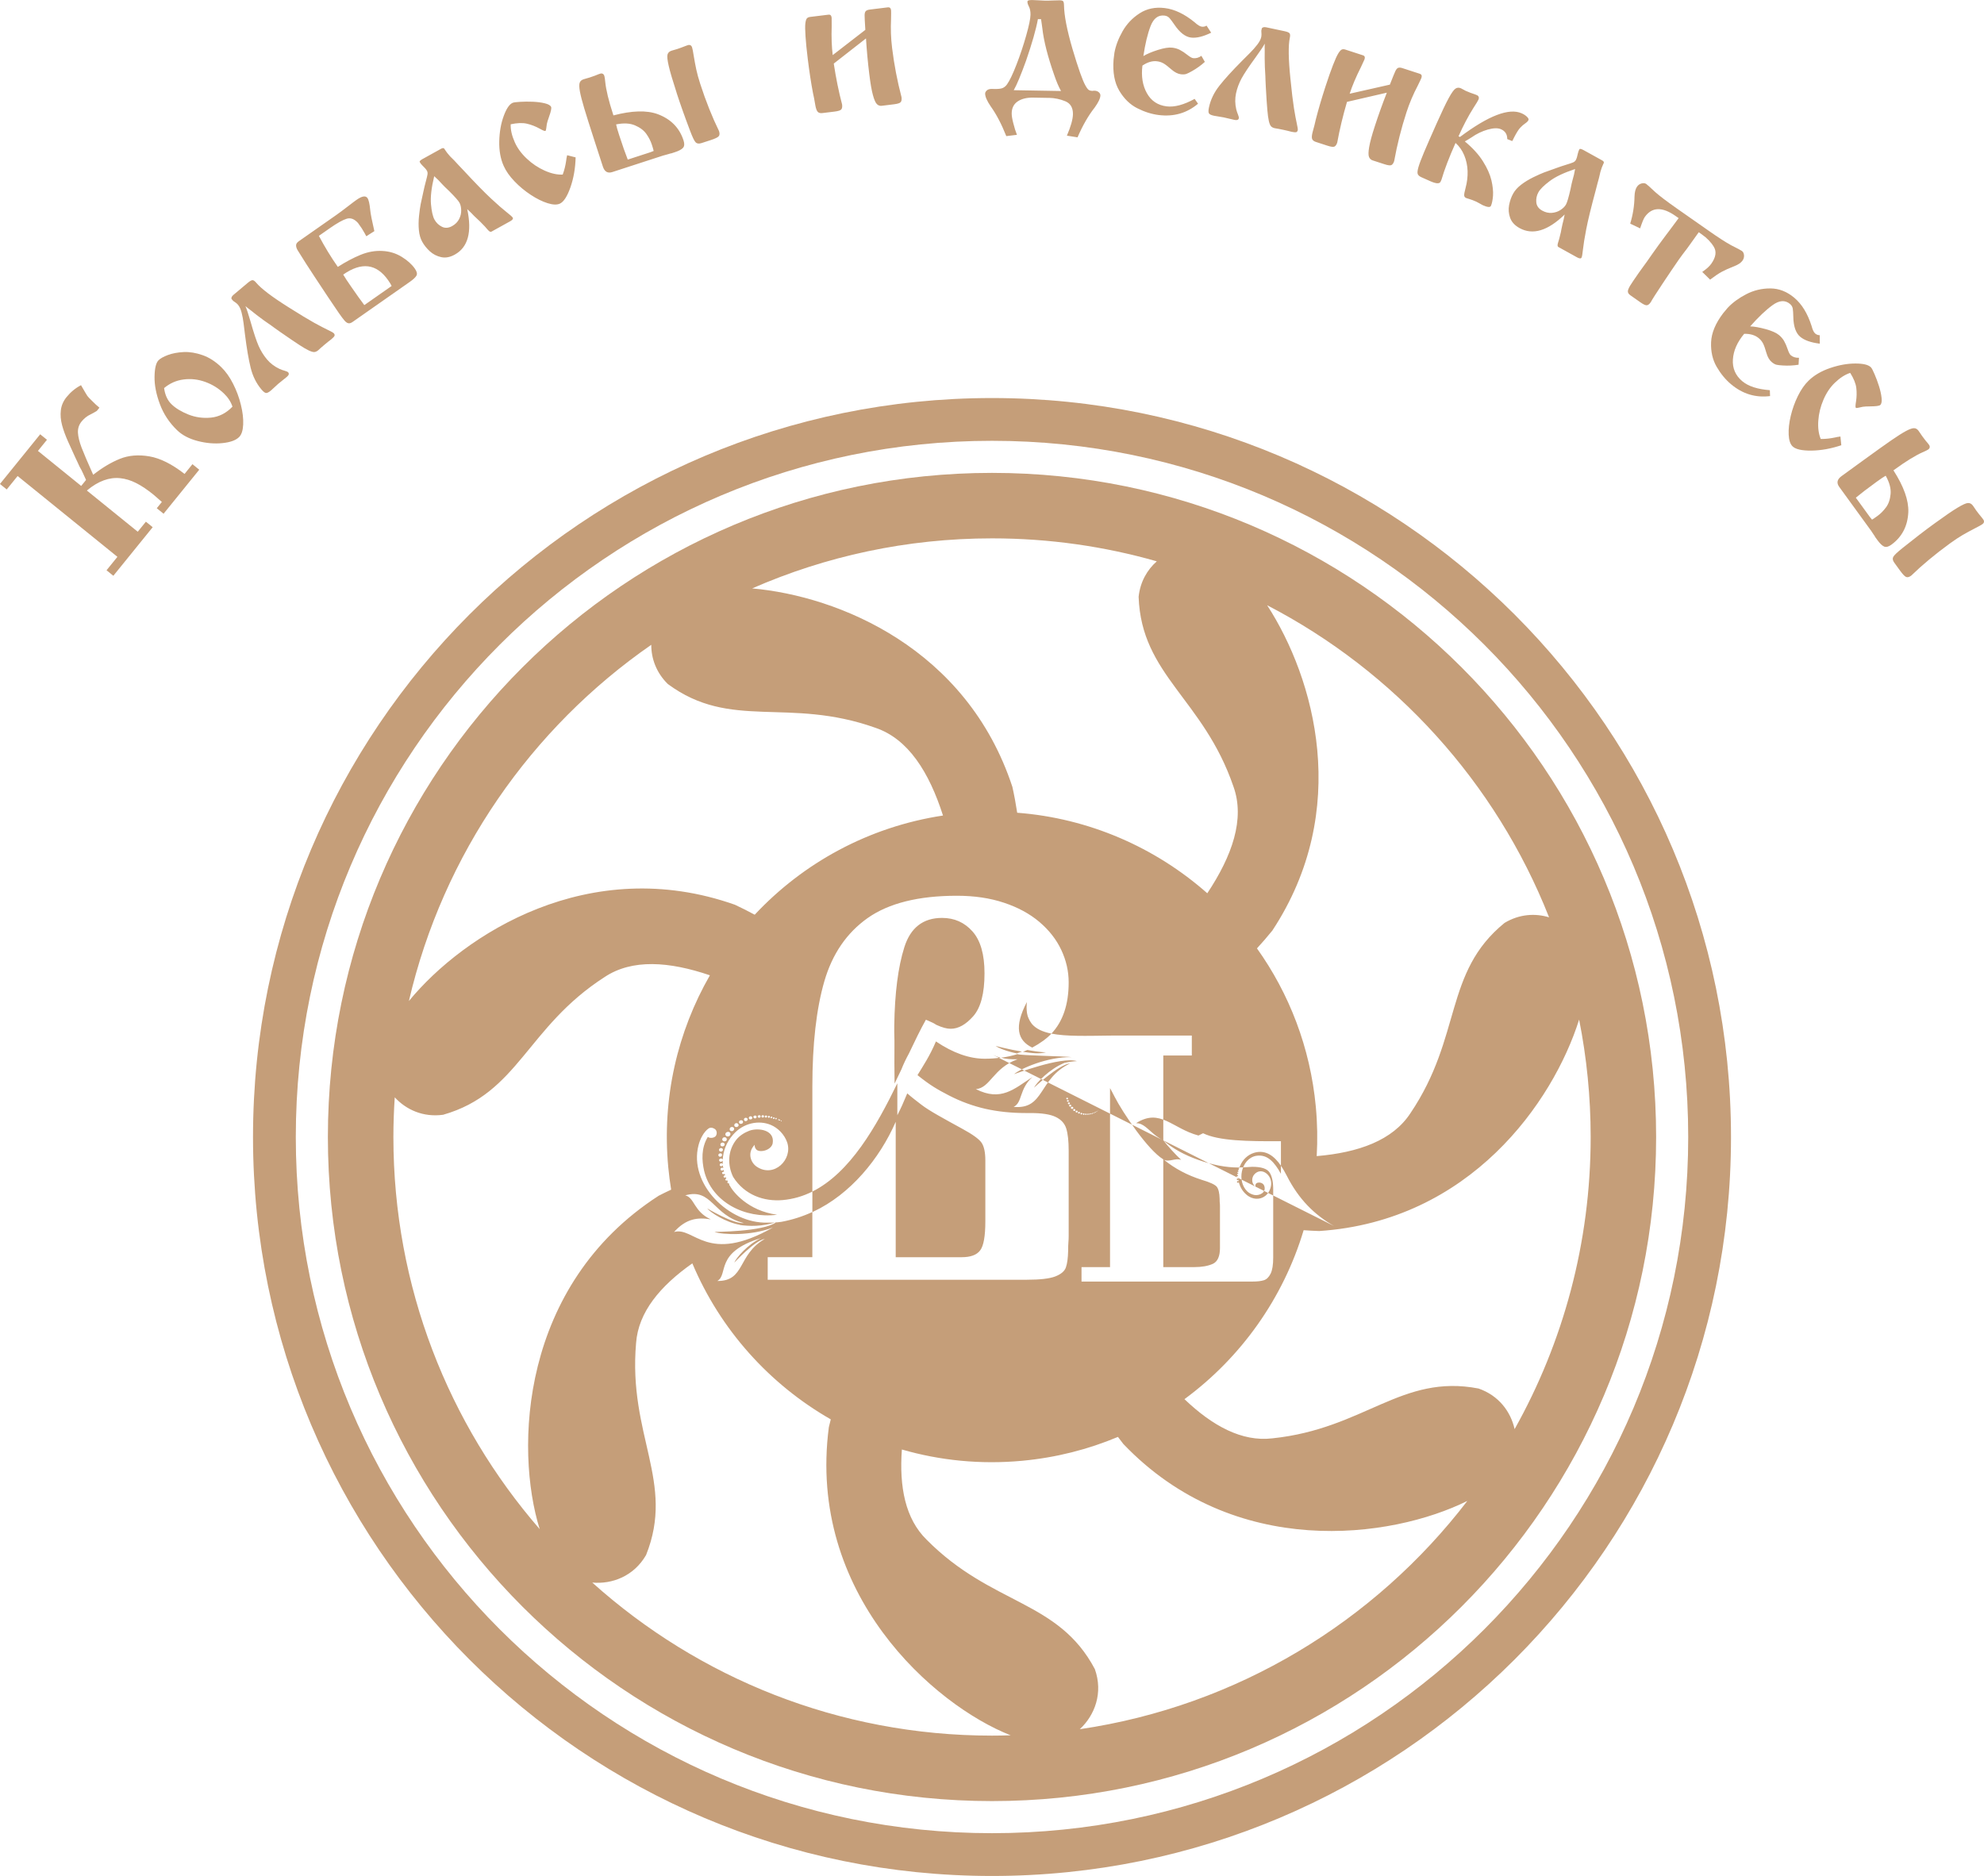
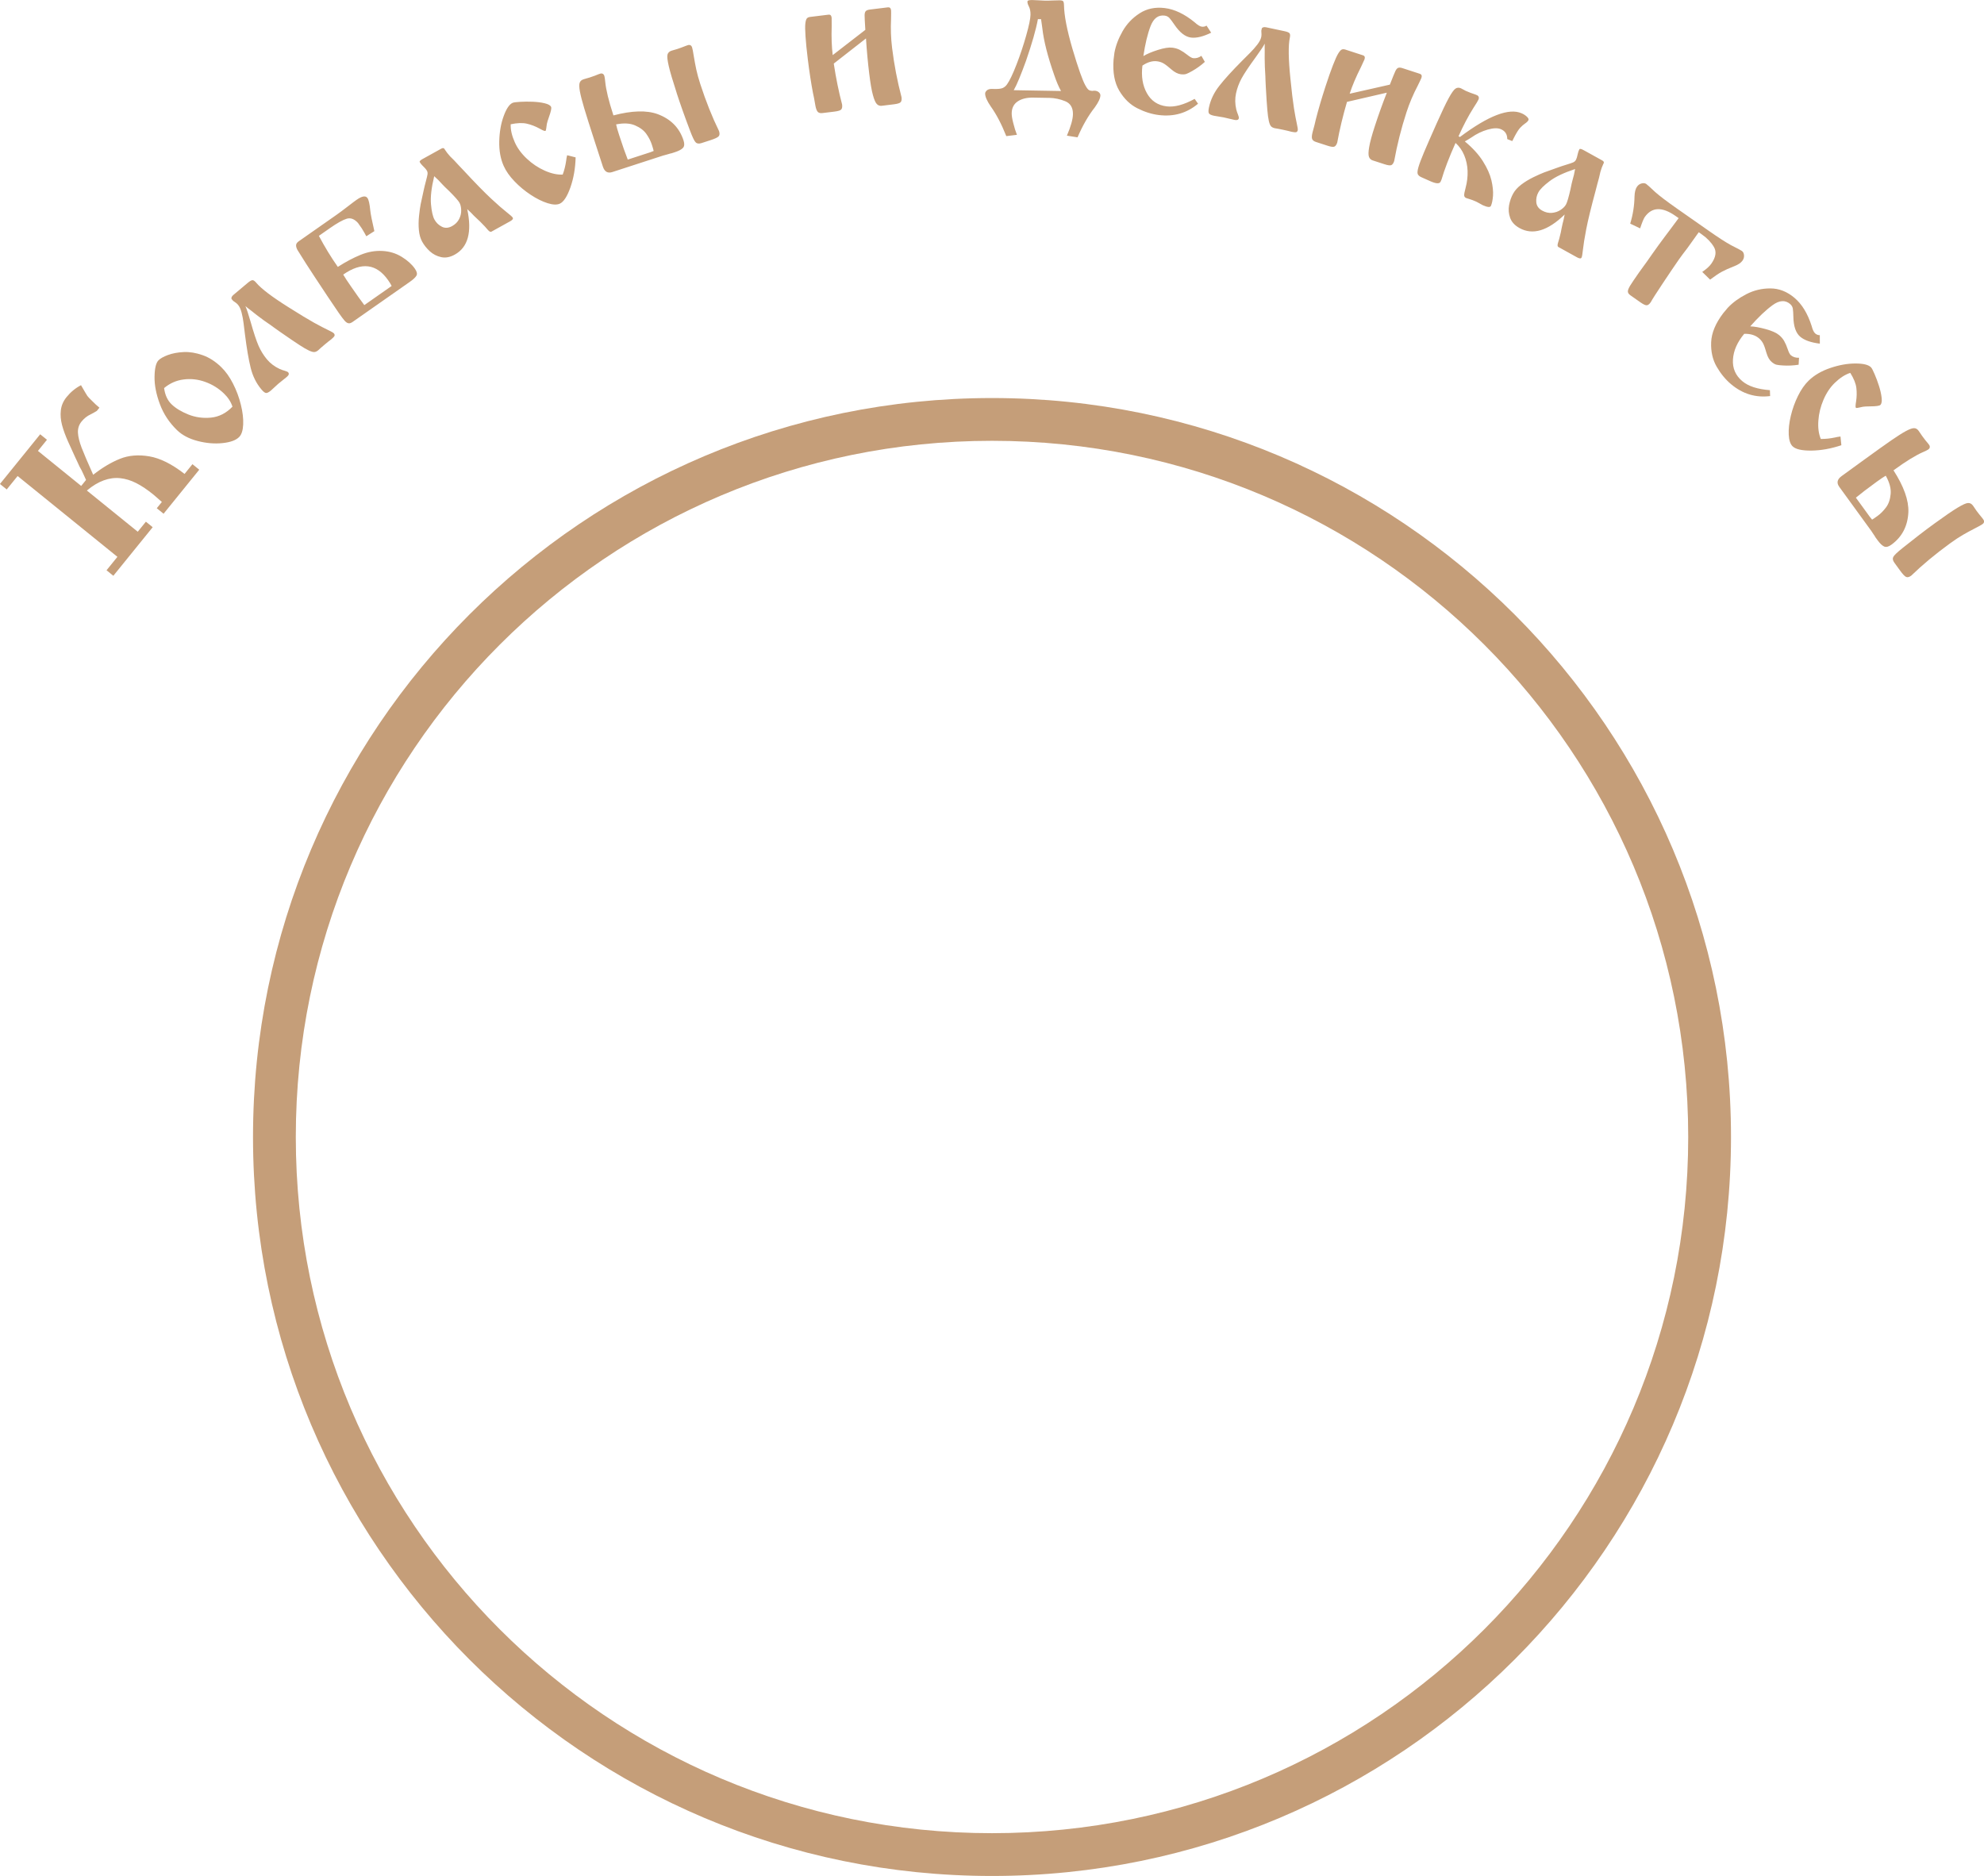
<svg xmlns="http://www.w3.org/2000/svg" xml:space="preserve" width="49.575mm" height="46.877mm" style="shape-rendering:geometricPrecision; text-rendering:geometricPrecision; image-rendering:optimizeQuality; fill-rule:evenodd; clip-rule:evenodd" viewBox="0 0 1428.71 1350.95">
  <defs>
    <style type="text/css">  .fil0 {fill:#C59E79} .fil1 {fill:#C59E79;fill-rule:nonzero}  </style>
  </defs>
  <g id="Слой_x0020_1">
    <g id="_1691041343472">
-       <path class="fil0" d="M714.36 340.54c264.13,0 478.24,214.12 478.24,478.25 0,264.13 -214.12,478.25 -478.24,478.25 -264.13,0 -478.25,-214.12 -478.25,-478.25 0,-264.13 214.12,-478.25 478.25,-478.25zm22.27 416.9c6.69,1.03 11.75,1.65 16.65,0.34 -3.61,0.1 -11.46,-1.26 -13.48,-1.65 -1.15,0.53 -1.99,0.85 -3.17,1.31zm52.76 43.15l0 0c0,-0.14 0.08,-0.18 0.17,-0.2 0.15,0 0.26,0.05 0.26,0.2 -0.05,0.11 -0.08,0.17 -0.23,0.18 -0.14,0 -0.18,-0.09 -0.2,-0.17zm-0.65 0.32l0 0c-0,-0.14 0.11,-0.23 0.26,-0.23 0.14,-0 0.23,0.11 0.23,0.26 0,0.14 -0.11,0.23 -0.25,0.23 -0.15,0 -0.29,-0.14 -0.23,-0.26zm-0.78 0.27l0 0c0,-0.14 0.14,-0.29 0.34,-0.26 0.15,0 0.29,0.14 0.23,0.26 0.01,0.14 -0.14,0.28 -0.28,0.29 -0.14,0 -0.29,-0.14 -0.29,-0.28zm-0.79 0.33l0 0c-0.01,-0.14 0.14,-0.29 0.34,-0.26 0.14,0 0.29,0.14 0.29,0.29 0.06,0.17 -0.14,0.29 -0.28,0.29 -0.2,-0.02 -0.35,-0.16 -0.35,-0.31zm-0.86 0.3l0 0c-0,-0.14 0.14,-0.29 0.34,-0.26 0.23,-0.03 0.37,0.11 0.35,0.31 0,0.15 -0.14,0.29 -0.37,0.33 -0.2,-0.03 -0.34,-0.17 -0.31,-0.37zm-1.06 0.27l0 0c0.03,-0.2 0.17,-0.35 0.4,-0.38 0.25,0.05 0.4,0.2 0.46,0.36 -0.03,0.2 -0.25,0.38 -0.46,0.35 -0.23,0.03 -0.37,-0.11 -0.41,-0.34zm-1.09 0.18l0 0c-0.03,-0.23 0.2,-0.4 0.48,-0.4 0.2,0.03 0.4,0.2 0.38,0.39 0.03,0.23 -0.19,0.41 -0.42,0.44 -0.2,-0.03 -0.46,-0.23 -0.44,-0.43zm-1.29 0.16l0 0c-0,-0.28 0.23,-0.46 0.51,-0.46 0.23,-0.03 0.49,0.16 0.49,0.46 -0.03,0.2 -0.22,0.46 -0.48,0.4 -0.29,0.01 -0.54,-0.19 -0.52,-0.39zm-1.49 -0.01l0 0c0.05,-0.27 0.31,-0.5 0.6,-0.5 0.29,-0.01 0.52,0.25 0.52,0.54 0.03,0.23 -0.22,0.46 -0.57,0.44 -0.29,0 -0.54,-0.2 -0.55,-0.48zm-1.58 -0.13l0 0c0,-0.28 0.25,-0.52 0.6,-0.49 0.31,-0.06 0.61,0.22 0.61,0.5 0.01,0.29 -0.28,0.58 -0.62,0.55 -0.35,-0.02 -0.58,-0.28 -0.58,-0.56zm-1.69 -0.32l0 0c-0.07,-0.31 0.28,-0.58 0.63,-0.55 0.34,0.02 0.6,0.22 0.64,0.6 0,0.28 -0.34,0.54 -0.63,0.55 -0.43,0.01 -0.66,-0.25 -0.63,-0.6zm-1.82 -0.67l0 0c0.02,-0.34 0.31,-0.63 0.71,-0.58 0.37,-0.04 0.66,0.25 0.69,0.62 -0.02,0.35 -0.31,0.64 -0.71,0.59 -0.37,0.03 -0.72,-0.28 -0.7,-0.63zm-1.73 -0.84l0 0c0.02,-0.34 0.31,-0.64 0.74,-0.64 0.43,-0.01 0.78,0.3 0.75,0.65 -0.05,0.41 -0.34,0.69 -0.77,0.7 -0.43,0.01 -0.69,-0.33 -0.73,-0.71zm-1.73 -1.12l0 0c-0.03,-0.37 0.34,-0.69 0.77,-0.7 0.44,-0 0.81,0.39 0.78,0.74 0.01,0.43 -0.33,0.69 -0.76,0.7 -0.43,0.01 -0.78,-0.3 -0.78,-0.73zm-1.68 -1.53l0 0c-0,-0.43 0.39,-0.81 0.88,-0.79 0.49,0.02 0.89,0.36 0.87,0.85 0.03,0.37 -0.37,0.75 -0.85,0.72 -0.49,-0.02 -0.89,-0.36 -0.9,-0.79zm-1.28 -1.62l0 0c0.02,-0.34 0.33,-0.69 0.82,-0.67 0.43,-0 0.78,0.31 0.73,0.71 0.03,0.37 -0.33,0.69 -0.76,0.7 -0.43,0 -0.78,-0.31 -0.78,-0.74zm-0.86 -1.62l0 0c-0.03,-0.37 0.34,-0.69 0.74,-0.64 0.38,-0.03 0.72,0.28 0.76,0.65 -0.03,0.35 -0.39,0.67 -0.74,0.64 -0.43,0.01 -0.78,-0.31 -0.76,-0.65zm-0.71 -1.78l0 0c-0.01,-0.28 0.28,-0.57 0.71,-0.58 0.35,0.03 0.64,0.31 0.64,0.6 -0.03,0.35 -0.31,0.63 -0.65,0.61 -0.38,0.03 -0.72,-0.28 -0.7,-0.63zm-0.45 -1.71l0 0c0.02,-0.35 0.28,-0.57 0.63,-0.55 0.37,-0.03 0.66,0.25 0.63,0.6 0.06,0.31 -0.28,0.58 -0.63,0.55 -0.35,-0.02 -0.66,-0.25 -0.64,-0.6zm22.66 8.84c0.03,-0.05 0.05,-0.11 0.14,-0.14 0.06,0.03 0.17,0.09 0.14,0.14 0.03,0.08 -0.08,0.17 -0.14,0.14 -0.08,0.03 -0.17,-0.09 -0.14,-0.14zm-0.51 0.33l0 0c-0.03,-0.09 0.09,-0.18 0.2,-0.12 0.08,-0.03 0.2,0.03 0.15,0.14 0.03,0.08 -0.09,0.17 -0.17,0.2 -0.11,-0.05 -0.17,-0.08 -0.17,-0.22zm-69.16 -38.54c3.36,0.86 7.1,1.27 11.94,1.1 -17.74,6.44 -19.51,20.59 -30.02,21.53 18.16,9.09 27.39,-0.08 40.73,-8.73 -9.7,8.62 -7.05,18.31 -13.55,21.51 22.48,2.01 17.63,-20.27 40.6,-31.26 -8.11,0.65 -26.32,17.75 -25.95,17.5 1.71,-3.54 10.96,-13.42 21.95,-17.95 2.66,-0.61 5.74,-1.08 8.95,-1.25 -11.53,-3.5 -45.86,9.74 -45.2,9.36 4.5,-3.87 23.61,-12.48 41.33,-12.24 -4.54,-0.71 -37.85,-1.12 -38.91,-2.18 -3.88,1.26 -7.67,2.03 -11.87,2.62zm67.58 440.31c6.12,17.14 -0.07,33.24 -10.85,43.26 113.39,-16.66 212.42,-77.46 279.08,-164.39 -54.85,27.21 -167.73,42.7 -247.74,-41.04 -1.31,-1.67 -2.59,-3.37 -3.86,-5.07 -21.4,8.98 -44.51,14.91 -68.84,17.18 -30.09,2.82 -59.38,-0.19 -86.76,-8.11 -1.97,26.89 2.45,49.9 17.84,64.98 47.1,47.51 94.64,43.15 121.14,93.19zm-60.65 47.65c-55.25,-21.74 -146.63,-101.75 -130.91,-221.87 0.44,-1.88 0.9,-3.77 1.39,-5.65 -44.1,-25.24 -79.52,-64.51 -99.69,-112.34 -23.14,16.28 -38.9,35.1 -40.51,57.39 -5.81,66.65 28.25,100.09 7.19,152.67 -8.85,15.29 -24.46,21.08 -38.73,19.81 76.32,68.52 177.21,110.22 287.86,110.22 4.48,0 8.94,-0.09 13.39,-0.23zm-339.13 -148.49c-17.97,-57.51 -14.2,-175.67 85.72,-240.09 2.94,-1.51 5.93,-2.96 8.95,-4.37 -0.86,-5.3 -1.57,-10.67 -2.08,-16.1 -4.68,-49.99 6.73,-97.79 29.98,-138.26 -29.28,-9.97 -55.94,-11.97 -75.84,1.27 -56.24,36.22 -61.84,83.63 -116.29,99.17 -14.49,1.96 -26.67,-3.72 -34.82,-12.57 -0.62,9.45 -0.97,18.97 -0.97,28.58 0,108.01 39.72,206.74 105.35,282.38zm-94.18 -380.31c39.53,-48.12 130.01,-106.29 234.78,-69.32 4.79,2.24 9.54,4.64 14.24,7.18 34.84,-37.23 81.9,-63.28 135.59,-71.43 -9.99,-31.19 -24.98,-55.16 -48.62,-63.17 -63.03,-22.42 -103.99,2.1 -149.55,-31.54 -8.38,-8.28 -11.92,-18.41 -11.91,-28.24 -86.48,59.98 -149.97,150.78 -174.53,256.52zm247.19 -297.13c62.57,5.55 154.62,43.33 187.38,142.91 1.37,6.13 2.51,12.35 3.47,18.64 51.82,3.96 99.54,25.03 136.89,57.99 17.95,-27.02 27.22,-53.47 18.86,-76.79 -21.65,-63.3 -66.32,-80.12 -68.31,-136.71 1.18,-10.88 6.21,-19.47 13.09,-25.54 -37.69,-10.77 -77.49,-16.54 -118.64,-16.54 -61.43,0 -119.85,12.87 -172.73,36.04zm370.84 12.11c34.15,52.73 60.88,147.44 3.75,234.29 -3.53,4.37 -7.23,8.64 -11.08,12.83 23.2,32.51 38.38,71.39 42.38,114.01 1.13,12.01 1.32,23.91 0.64,35.59 30.08,-2.57 54.7,-11.29 67.52,-30.95 37.4,-55.47 23.84,-101.24 67.75,-137 10.73,-6.43 22.12,-7.05 32.06,-4.02 -38.36,-97.17 -111.01,-177.05 -203.02,-224.75zm224.67 298.39c-18.82,59.7 -78.78,145.07 -187.17,152.28 -3.73,-0.12 -7.46,-0.32 -11.21,-0.6 -14.67,48.98 -45.07,91.7 -85.83,121.68 20.13,19.22 41.32,30.82 63.24,28.22 66.54,-6.88 92.96,-46.64 148.56,-35.88 14.71,5.12 23.16,16.78 25.95,29.24 34.86,-62.23 54.77,-133.97 54.77,-210.37 0,-28.95 -2.88,-57.22 -8.31,-84.56zm-576.84 72.17l0 0c0.03,0.3 0.22,0.34 0.41,0.38 0.3,-0.04 0.53,-0.19 0.49,-0.49 -0.15,-0.22 -0.22,-0.33 -0.53,-0.31 -0.3,0.04 -0.34,0.22 -0.37,0.41zm277.38 14.82c6.72,5.86 15.22,10.56 25.44,14.14 10.27,3.59 19.75,5.4 28.49,5.4 2.14,0 5.52,-0.17 10.14,-0.5 6.47,0 10.6,1.32 12.41,4 1.78,2.64 2.68,6.68 2.68,12.08l0 49.23c0,5.24 -0.62,9.11 -1.86,11.63 -1.28,2.56 -2.89,4.12 -4.86,4.74 -1.94,0.62 -4.66,0.95 -8.12,0.95l-123.2 0 0 -10.39 20.53 0 0 -114.13 0 -14.8c1.13,2.01 2.24,4.16 3.35,6.33 5.94,11.59 23.99,38.37 35,44.98l0 77.61 22.27 0c5.49,0 9.94,-0.79 13.4,-2.35 3.42,-1.57 5.15,-5.4 5.15,-11.47l0 -29.48c0,-1.48 -0.04,-2.39 -0.12,-2.8 -0.08,-0.37 -0.12,-1.44 -0.12,-3.14 -0.12,-4.17 -0.82,-7.05 -2.06,-8.62 -1.24,-1.53 -4.82,-3.22 -10.8,-4.99 -10.41,-3.29 -19.54,-8.15 -27.39,-14.58l0.01 0.01c3.76,2.15 8.37,-1.43 12.58,0.2 -4.22,-3.94 -9.28,-9.47 -12.91,-14.07l0 -61.11 20.54 0 0 -14.36 -2.01 0 0 -0 -39.04 0 -17.83 0.03c-16.93,0.2 -31.64,0.71 -42.28,-1.43 -6.27,-1.26 -11.12,-3.44 -14.17,-7.15l-0.01 -0.02 -0.01 -0.02 -0.01 -0.02 -0.02 -0.02 -0.01 -0.01 -0.01 -0.02 -0.01 -0.02 -0.01 -0.02 -0.01 -0.02 -0.01 -0.01 0 0 -0.01 -0.02 -0.01 -0.02 -0.01 -0.02 -0.01 -0.02 -0.01 -0.02 -0.01 -0.02 -0.01 -0.02 -0.02 -0.02 -0.01 -0.02 -0.14 -0.19 -0.01 -0 -0.03 -0.04 0.03 0.04c-0.7,-0.93 -1.29,-1.96 -1.78,-3.08l0.01 0.02 -0.01 -0.02 -0.01 -0.02 -0.01 -0.02 0 -0 -0.01 -0.02 -0.01 -0.02 -0.01 -0.02 -0.01 -0.02 -0.01 -0.02 -0.01 -0.02 -0.01 -0.02 -0.01 -0.02 -0.03 -0.09 -0.01 -0.02 -0.01 -0.02 -0.01 -0.02 -0.01 -0.02 -0.01 -0.02 -0.01 -0.02 -0.01 -0.02 -0 -0.01 -0.02 -0.06 -0.01 -0.02 -0.01 -0.02 -0.01 -0.02 -0.01 -0.02 -0.01 -0.02 -0.01 -0.02 -0.01 -0.02 -0.04 -0.1 -0.01 -0.02 -0.01 -0.02 -0.01 -0.02 -0.01 -0.02 -0.01 -0.03 -0.01 -0.02 -0.01 -0.02 -0 -0 -0.01 -0.02 -0.01 -0.02 -0.01 -0.02 -0.01 -0.02 -0.01 -0.02 -0.01 -0.02 -0.01 -0.02 -0.01 -0.03 -0.01 -0.02 -0.01 -0.02 -0.01 -0.02 -0.01 -0.02 -0.01 -0.02 -0.01 -0.02 -0.01 -0.02 -0.01 -0.02 -0.01 -0.02 -0.01 -0.02 -0.01 -0.02 -0.01 -0.02 0 0 -0.01 -0.02 -0.01 -0.03 -0.01 -0.02 -0.01 -0.02 -0.01 -0.02c-0.11,-0.34 -0.21,-0.68 -0.3,-1.04l-0 -0.01c-0.07,-0.26 -0.13,-0.53 -0.18,-0.81l-0.01 -0.03 -0.01 -0.02 -0.01 -0.03 -0 -0.03 -0.01 -0.03 -0 -0.03 -0.01 -0.02 -0.01 -0.03 -0.06 -0.33 -0 -0.02 -0.01 -0.03 -0.01 -0.03 -0 -0.03 -0.01 -0.03 -0 -0.03 -0.01 -0.03 -0.01 -0.03 -0.01 -0.03 -0 -0.03 -0 -0.03 -0.01 -0.03c-0.36,-2.27 -0.37,-4.85 -0.09,-7.8 -9.37,17.98 -6.72,27.63 3.82,32.79l0.05 0.03c2.79,-1.48 5.48,-3.16 8.1,-5.06 2.07,-1.51 3.96,-3.16 5.68,-4.97 8.29,-8.74 12.46,-21.05 12.46,-36.92 0,-8.13 -1.81,-15.94 -5.35,-23.43 -3.55,-7.55 -8.78,-14.2 -15.75,-20.13 -6.97,-5.88 -15.49,-10.52 -25.49,-13.81 -10.01,-3.36 -21.3,-5.03 -33.95,-5.03 -27.56,0 -48.99,5.36 -64.16,16.01 -15.16,10.71 -25.58,25.95 -31.3,45.76 -5.7,19.76 -8.58,45.05 -8.58,75.77l0 13.9 0 34.06 0 20.24 0 6.4 0 0.89c27.24,-13.61 46.04,-46.87 61.2,-77.99l0 23c2.54,-4.9 4.55,-9.48 7.15,-15.74 3.09,2.8 7,5.72 10.13,8.15 5.78,4.47 15.88,9.88 29.37,17.29 7.62,4.13 12.33,7.56 14.07,10.2 1.74,2.65 2.65,6.84 2.65,12.65l0 43.82c0,10.71 -1.23,17.69 -3.74,20.98 -2.45,3.29 -6.91,4.91 -13.36,4.91l-47.44 0 0 -10.97 0 -76.8 0 -9.74c-11.67,26.73 -32.72,52.21 -59.23,64.65l-0.05 0.02 -0.74 0.35 0 -14.78c-6.59,3.29 -13.67,5.43 -21.31,6.12 -13.44,1.2 -27.46,-3.56 -35.73,-16.64 -4.12,-8.47 -4.06,-18.73 2.18,-26.73 2.5,-3.1 5.96,-5.22 9.46,-6.56 6.25,-2.33 18.63,-0.76 16.78,9.22 -1.23,5.03 -9.31,6.78 -11.74,4.33 -1.2,-1.33 -1.3,-2.71 -1.14,-3.46 -5.82,5.94 -2.71,13.13 1.52,15.86 12.39,8.22 26.02,-5.3 21.81,-17.61 -1.96,-5.68 -6.67,-10.37 -11.61,-12.46 -8.62,-3.73 -20.01,-1.58 -27.35,6.99 -4.84,5.46 -7.13,11.83 -7.42,18.02 -0.07,-0.6 -0.78,-0.94 -1.39,-0.87 -0.79,0.03 -1.32,0.71 -1.25,1.3 0.15,0.72 0.74,1.13 1.46,0.99 0.6,-0.07 0.98,-0.48 1.17,-0.93 -0.08,0.86 0.03,1.76 0.02,2.74 -0.19,-0.53 -0.63,-0.72 -1.23,-0.65 -0.61,0.07 -1.02,0.67 -0.95,1.27 0,0.48 0.6,0.9 1.2,0.83 0.49,0.01 0.94,-0.3 1.05,-0.86 0.03,0.79 0.18,1.51 0.33,2.22 -0.26,-0.16 -0.64,-0.23 -1.01,-0.31 -0.6,0.07 -1.02,0.67 -0.95,1.27 0,0.49 0.6,0.9 1.2,0.83 0.41,-0.11 0.75,-0.33 0.83,-0.71 0.18,0.53 0.37,1.05 0.44,1.66 -0.07,-0.12 -0.26,-0.15 -0.56,-0.12 -0.48,0 -0.91,0.6 -0.8,1.01 -0,0.49 0.52,0.8 1.12,0.72 0.18,0.03 0.41,-0.11 0.64,-0.26 0.11,0.41 0.33,0.76 0.44,1.16 -0.19,-0.04 -0.19,-0.04 -0.37,-0.08 -0.41,0.12 -0.79,0.52 -0.8,1.01 0.11,0.41 0.52,0.79 1.05,0.61 0.19,0.04 0.41,-0.11 0.64,-0.26 0.03,0.3 0.25,0.64 0.29,0.94 -0.41,0.11 -0.68,0.44 -0.68,0.93 0.03,0.3 0.45,0.68 0.97,0.5 0.19,0.04 0.3,-0.04 0.41,-0.11 0.14,0.22 0.26,0.64 0.41,0.87 -0.22,0.14 -0.37,0.41 -0.34,0.71 0.04,0.3 0.37,0.57 0.67,0.53 0.11,-0.07 0.3,-0.04 0.3,-0.04 0.15,0.22 0.3,0.46 0.45,0.68 -0.04,0.19 -0.16,0.26 -0.12,0.56 0.02,0.22 0.17,0.36 0.41,0.37 1.89,4.08 12.94,18.33 34.11,21.09 -23.18,3.05 -47.13,-9.04 -52.57,-31.63 -1.68,-7.48 -2.2,-16.39 2.69,-24.48 0.27,0.15 -0.37,-0.08 0.6,0.41 1.05,0.61 4.1,0.55 5.23,-1.17 1.06,-1.84 0.59,-4.28 -1.29,-5.15 -1.39,-0.87 -2.97,-0.81 -3.98,-0.14 -3.65,2.57 -6.2,7.81 -7.28,12.09 -7.33,28.02 22.18,56.58 49.53,55.76 3.39,0.11 6.8,-0.09 10.2,-0.58 7.83,-1.47 15.24,-3.85 22.23,-7.06l0 4.96 0 16.57 0 10.97 -32.14 0 0 16.27 186.6 0c9.49,0 16.33,-0.78 20.52,-2.39 4.13,-1.61 6.71,-3.81 7.61,-6.52 0.97,-2.71 1.49,-6.71 1.62,-12 0,-2.59 0.06,-4.65 0.19,-6.13 0.13,-1.49 0.19,-2.97 0.19,-4.32l0 -61.58c0,-6.91 -0.58,-12.2 -1.74,-15.94 -1.16,-3.74 -3.74,-6.52 -7.68,-8.39 -3.94,-1.88 -9.94,-2.78 -18.01,-2.78l-3.49 0c-10.39,0 -20.07,-1.03 -29.04,-3.03 -8.97,-2.06 -17.75,-5.24 -26.21,-9.62 -8.51,-4.4 -13.61,-7.36 -22.7,-14.65 3.94,-6.5 8.91,-13.85 13.28,-24.27 12.33,8.33 24.08,12.46 35.18,12.46 3.95,0 7.78,-0.26 11.48,-0.78 -2.04,-0.49 -3.85,-1.19 -5.47,-1.96zm-0.1 -0.05l-0.03 -0.01 -0.03 -0.01 -0.03 -0.01 -0.03 -0.01 0.03 0.01 -0.03 -0.02 -0.03 -0.01 -0.03 -0.01 -0.03 -0.01 -0.03 -0.02 -0.09 -0.05 -0.03 -0.01 -0.1 -0.05 -0.03 -0.01 -0.03 -0.02 -0.03 -0.01 0.28 0.14 -0.19 -0.09zm-0.43 -0.22c-0.51,-0.27 -1,-0.54 -1.48,-0.82l-0.03 -0.02 -0.03 -0.02 -0.03 -0.02 -0.03 -0.02 -0.03 -0.02 -0.03 -0.02 -0.03 -0.02 -0.03 -0.02 -0.03 -0.01 -0.03 -0.02 -0.03 -0.02 -0.03 -0.02 -0.03 -0.02 -0.03 -0.02 -0.03 -0.02 -0.03 -0.02 -0.03 -0.01 -0.03 -0.02 -0.03 -0.02 -0.03 -0.02 -0.03 -0.02 -0.03 -0.02 -0.03 -0.02 -0.03 -0.02 -0.03 -0.02 -0.03 -0.02 -0.03 -0.02 -0.03 -0.02 -0.03 -0.02 -0.03 -0.02 -0.03 -0.01 -0.03 -0.02c-5.6,-3.56 -8.78,-8.01 -12.78,-9.84l-0.02 -0.01 -0.02 -0.01 -0.02 -0.01 -0.02 -0.01 -0.23 -0.1 -0.01 -0 -0.01 -0.01 -0.29 -0.12 -0.02 -0.01 -0.01 0 -0.02 -0.01 -0.02 -0.01 -0.02 -0.01c-0.97,-0.36 -2.01,-0.56 -3.15,-0.55 17.43,-11.08 25.95,3.86 44.92,8.9 1.12,-0.52 2.22,-1.06 3.31,-1.64 11.32,5.51 31.7,5.86 56.07,5.74l0 0 0 17.62c-4.71,-6.84 -10.93,-11.83 -19.41,-9.25 -4.7,1.5 -8.17,5.02 -9.97,9.33 -0.11,0.11 -0.13,0.18 -0.18,0.32 0,0 0,0 0.06,0.03 -0.07,0.21 -0.2,0.39 -0.25,0.53 -0.02,0.07 -0.02,0.07 -0.02,0.07 -0.21,-0.02 -0.32,0.09 -0.3,0.26 0.01,0.17 0.07,0.2 0.11,0.3 -0.05,0.14 -0.09,0.27 -0.14,0.41 0,0 -0.08,0.04 -0.14,0.01 -0.15,0.01 -0.28,0.19 -0.27,0.36 0.01,0.17 0.12,0.3 0.24,0.35 -0.05,0.14 -0.06,0.37 -0.1,0.52 -0.06,-0.03 -0.12,-0.06 -0.2,-0.02 -0.27,-0.04 -0.42,0.21 -0.41,0.37 0.05,0.27 0.21,0.42 0.42,0.44 0.01,0.17 -0.05,0.38 -0.04,0.54 -0.12,-0.06 -0.25,-0.12 -0.33,-0.07 -0.27,-0.05 -0.42,0.2 -0.43,0.44 0.05,0.27 0.27,0.45 0.48,0.47 0.09,-0.04 0.09,-0.04 0.17,-0.08 -0.01,0.24 -0.08,0.45 -0.09,0.69 -0.12,-0.06 -0.24,-0.12 -0.33,-0.08 -0.29,0.03 -0.51,0.24 -0.46,0.51 -0.01,0.24 0.25,0.52 0.49,0.47 0.15,-0.01 0.23,-0.05 0.25,-0.12 0.03,0.34 0,0.64 -0.03,0.95 -0.07,-0.19 -0.26,-0.28 -0.47,-0.3 -0.29,0.02 -0.53,0.31 -0.48,0.58 0.03,0.33 0.29,0.62 0.58,0.59 0.17,-0.08 0.34,-0.16 0.45,-0.27 0.01,0.41 0.01,0.81 0.08,1.24 -0.12,-0.29 -0.36,-0.41 -0.59,-0.35 -0.29,0.02 -0.53,0.31 -0.48,0.58 0.03,0.34 0.29,0.62 0.58,0.6 0.29,-0.02 0.48,-0.17 0.52,-0.48 0.11,0.53 0.15,1.03 0.28,1.5 -0.14,-0.22 -0.36,-0.41 -0.65,-0.39 -0.36,-0.01 -0.6,0.29 -0.59,0.69 0.03,0.34 0.35,0.65 0.73,0.59 0.29,-0.02 0.59,-0.29 0.56,-0.62 0.8,3.35 2.56,6.59 5.43,9.07 4.39,3.9 10.01,3.89 13.71,0.95 2.12,-1.66 3.86,-4.71 4.18,-8.02 0.7,-7.16 -7.2,-13.12 -12.2,-7.33 -1.72,1.93 -2.43,6.18 0.96,8.82 -0.15,-0.39 -0.25,-1.16 0.18,-2.01 0.89,-1.59 4.91,-1.48 6.03,1.14 1.94,5.26 -3.77,7.41 -6.98,6.79 -1.8,-0.36 -3.67,-1.16 -5.18,-2.59 -3.81,-3.72 -4.92,-9.31 -3.87,-14.37 1.14,-5.5 4.81,-10.3 10.33,-11.26 8.2,-1.32 13.22,4.83 17.77,12.94l0 -5.79c1.6,2.32 3.03,4.85 4.31,7.37 8.51,16.71 19.7,27.91 34.03,36.08zm-278.85 -15.32l0 0c0.03,0.3 0.3,0.45 0.61,0.42 0.3,-0.03 0.45,-0.3 0.41,-0.6 -0.04,-0.31 -0.29,-0.45 -0.59,-0.42 -0.31,0.04 -0.57,0.38 -0.42,0.6zm-1.69 -0.35l0 0c0.04,0.3 0.37,0.56 0.78,0.46 0.31,-0.04 0.57,-0.37 0.42,-0.6 -0.03,-0.31 -0.37,-0.56 -0.67,-0.53 -0.3,0.04 -0.56,0.37 -0.53,0.67zm-1.76 -0.46l0 0c0.03,0.3 0.37,0.57 0.78,0.46 0.3,-0.04 0.56,-0.38 0.53,-0.68 0.08,-0.37 -0.37,-0.56 -0.67,-0.52 -0.41,0.1 -0.67,0.44 -0.64,0.74zm-1.88 -0.39l0 0c0.04,0.3 0.37,0.57 0.79,0.46 0.49,0 0.74,-0.33 0.64,-0.75 -0.04,-0.3 -0.37,-0.56 -0.86,-0.57 -0.41,0.11 -0.68,0.45 -0.57,0.86zm-2.29 -0.28l0 0c0.11,0.41 0.45,0.68 0.94,0.68 0.52,-0.18 0.78,-0.52 0.86,-0.89 -0.11,-0.42 -0.63,-0.72 -1.05,-0.61 -0.48,0 -0.75,0.33 -0.75,0.82zm-2.33 -0.08l0 0c0,0.48 0.52,0.78 1.13,0.71 0.41,-0.11 0.79,-0.52 0.68,-0.93 0.01,-0.49 -0.52,-0.79 -1.01,-0.8 -0.41,0.11 -0.9,0.61 -0.8,1.02zm-2.74 0.02l0 0c0.07,0.59 0.6,0.9 1.2,0.82 0.49,0.01 0.98,-0.48 0.91,-1.09 -0.11,-0.41 -0.6,-0.9 -1.12,-0.71 -0.61,0.06 -1.09,0.55 -0.98,0.97zm-3.12 0.43l0 0c0.19,0.53 0.78,0.95 1.39,0.87 0.61,-0.07 1.02,-0.67 0.95,-1.27 0,-0.49 -0.6,-0.9 -1.31,-0.76 -0.6,0.07 -1.09,0.56 -1.02,1.16zm-3.27 0.7l0 0c0.07,0.6 0.67,1.02 1.39,0.87 0.68,0.05 1.2,-0.63 1.13,-1.22 -0.07,-0.61 -0.74,-1.14 -1.46,-0.99 -0.72,0.14 -1.13,0.75 -1.06,1.34zm-3.46 1.14l0 0c-0.05,0.67 0.74,1.14 1.46,0.98 0.71,-0.14 1.2,-0.63 1.17,-1.42 -0.07,-0.6 -0.86,-1.05 -1.46,-0.98 -0.9,0.11 -1.32,0.71 -1.17,1.42zm-3.62 1.9l0 0c0.14,0.71 0.82,1.24 1.65,1.02 0.79,-0.03 1.32,-0.71 1.29,-1.49 -0.15,-0.72 -0.82,-1.24 -1.65,-1.03 -0.78,0.03 -1.43,0.79 -1.28,1.5zm-3.39 2.23l0 0c0.14,0.71 0.82,1.24 1.72,1.14 0.9,-0.1 1.54,-0.86 1.4,-1.57 -0.22,-0.82 -0.9,-1.35 -1.8,-1.25 -0.9,0.11 -1.36,0.9 -1.33,1.68zm-3.32 2.84l0 0c0.03,0.79 0.9,1.35 1.79,1.25 0.9,-0.11 1.58,-1.05 1.44,-1.76 -0.11,-0.9 -0.89,-1.35 -1.8,-1.24 -0.9,0.1 -1.55,0.85 -1.43,1.75zm-3.1 3.66l0 0c0.11,0.9 1.05,1.59 2.06,1.4 1.02,-0.18 1.77,-1.01 1.59,-2.02 -0.04,-0.78 -0.97,-1.46 -1.99,-1.28 -1.02,0.18 -1.77,1 -1.66,1.9zm-2.24 3.74l0 0c0.15,0.71 0.89,1.36 1.91,1.18 0.9,-0.11 1.55,-0.85 1.33,-1.68 -0.03,-0.79 -0.89,-1.36 -1.8,-1.25 -0.9,0.12 -1.54,0.86 -1.44,1.76zm-1.33 3.64l0 0c0.03,0.79 0.89,1.36 1.72,1.14 0.79,-0.03 1.42,-0.78 1.4,-1.56 -0.15,-0.72 -1,-1.29 -1.73,-1.14 -0.9,0.11 -1.54,0.85 -1.39,1.57zm-0.99 3.91l0 0c0.07,0.6 0.74,1.13 1.64,1.02 0.71,-0.15 1.25,-0.82 1.18,-1.42 -0.15,-0.71 -0.82,-1.24 -1.54,-1.11 -0.8,0.04 -1.43,0.79 -1.28,1.5zm-0.48 3.71l0 0c0.15,0.72 0.74,1.13 1.47,0.99 0.78,-0.03 1.31,-0.71 1.16,-1.42 0.04,-0.68 -0.75,-1.14 -1.46,-0.99 -0.71,0.15 -1.32,0.71 -1.17,1.42zm-8.06 38.24l0 0c2.35,2.83 13.08,10.02 23.85,11.85 -0.49,-0 -0.79,0.04 -1.16,-0.04 7.88,1.14 16.74,1.3 27.09,-1.95 -8.98,7.04 -45.15,7.02 -44.48,7.07 5.55,2.02 26.17,3.04 42.13,-3.25 -47.75,27.22 -56.71,-0.92 -71.28,3.31 8.77,-9.82 17.15,-10.64 26.42,-9.13 -12.32,-5.66 -11.56,-15.58 -18.34,-17.27 19.22,-5.53 19.71,14.42 42.14,19.92 -7.33,0.93 -26.72,-10.79 -26.38,-10.51zm19.53 39.02l0 0c-0.26,0.34 14.74,-16.02 22,-17.07 -19.82,11.27 -14,30.46 -34.21,30.3 8.22,-4.76 -2.2,-20.59 31.4,-30.88 -9.76,4.63 -17.93,14.39 -19.18,17.65zm33.52 -102.01c0.07,0.11 0.15,0.22 0.34,0.27 0.12,-0.07 0.33,-0.22 0.27,-0.34 0.04,-0.18 -0.22,-0.33 -0.34,-0.26 -0.18,-0.04 -0.33,0.22 -0.26,0.34zm-1.16 -0.53l0 0c-0.03,0.18 0.23,0.34 0.45,0.19 0.18,0.04 0.41,-0.11 0.26,-0.33 0.04,-0.19 -0.22,-0.34 -0.41,-0.38 -0.22,0.14 -0.33,0.22 -0.3,0.52zm174.81 -49.46c-1.22,0.48 -2.48,0.93 -3.76,1.35 -7.17,-1.49 -13.03,-3.8 -15.18,-5.38l0 0c-0.32,-0.14 9.27,2.54 18.94,4.03zm-91.88 8.59l0.13 14.49c1.7,-3.47 3.35,-6.92 4.96,-10.31 1.49,-3.83 3.3,-7.53 5.44,-11.49 4.25,-8.96 8.25,-17.24 12.16,-24.19l1.23 0.51 0.01 0c3.16,1.33 5.03,2.29 6.2,3.14 4.43,2.02 7.61,2.86 10.44,2.86 5.49,0 10.91,-3.03 16.26,-9.1 5.36,-6.13 8.07,-16.39 8.07,-30.85 0,-13.68 -2.9,-23.75 -8.71,-30.21 -5.75,-6.46 -13.04,-9.68 -21.88,-9.68 -13.62,0 -22.72,7.03 -27.17,21.17 -4.45,14.14 -6.89,32.92 -7.23,56.35 -0.05,3.42 -0.02,5.62 0.13,10.71 0.03,1.07 -0.04,16.67 -0.04,16.59z" />
      <path class="fil1" d="M714.36 286.64c146.95,0 280,59.57 376.3,155.87 96.29,96.29 155.86,229.34 155.86,376.29 0,146.95 -59.57,280 -155.86,376.3 -96.29,96.28 -229.35,155.86 -376.3,155.86 -146.95,0 -280,-59.57 -376.29,-155.86 -96.3,-96.3 -155.87,-229.35 -155.87,-376.3 0,-146.95 59.57,-280 155.87,-376.29 96.29,-96.29 229.34,-155.87 376.29,-155.87zm354.51 177.65c-90.72,-90.72 -216.07,-146.85 -354.51,-146.85 -138.44,0 -263.79,56.12 -354.5,146.85 -90.73,90.72 -146.85,216.07 -146.85,354.51 0,138.44 56.12,263.79 146.85,354.51 90.72,90.72 216.06,146.84 354.5,146.84 138.44,0 263.79,-56.12 354.51,-146.84 90.72,-90.72 146.84,-216.07 146.84,-354.51 0,-138.44 -56.12,-263.79 -146.84,-354.51z" />
    </g>
    <g id="_1691041344288">
      <path class="fil1" d="M58.48 349.93l3.48 -4.3 -1.93 -4.26c-0.88,-2.01 -1.8,-3.78 -2.71,-5.28 -0.74,-1.63 -1.31,-2.83 -1.64,-3.58 -0.35,-0.77 -0.81,-1.75 -1.39,-2.93 -1.62,-3.56 -3.38,-7.44 -5.28,-11.61 -1.88,-4.2 -3.33,-8.14 -4.32,-11.84 -0.98,-3.72 -1.28,-7.28 -0.87,-10.69 0.39,-3.42 1.75,-6.57 4.09,-9.46 2.95,-3.64 6.43,-6.51 10.43,-8.59 2.59,4.51 4.12,7.07 4.58,7.74 0.46,0.66 1.6,1.84 3.42,3.61 1.76,1.81 3.53,3.44 5.27,4.85l-1.89 2.33c-1.6,0.99 -3.12,1.82 -4.52,2.52 -2.46,1.13 -4.63,2.85 -6.49,5.15 -1.86,2.29 -2.7,4.93 -2.58,7.95 0.14,3.01 1.04,6.63 2.65,10.87 1.62,4.2 4.4,10.71 8.33,19.49 6.51,-5.1 12.88,-8.91 19.19,-11.46 6.31,-2.55 13.38,-3.13 21.23,-1.8 7.86,1.34 16.31,5.58 25.38,12.66l5.68 -7.02 4.9 3.97 -25.69 31.72 -4.9 -3.97 3.67 -4.53c-2.84,-2.53 -4.88,-4.31 -6.12,-5.31 -4.35,-3.53 -8.43,-6.28 -12.29,-8.24 -3.85,-1.96 -7.71,-3.16 -11.6,-3.56 -3.88,-0.41 -7.83,0.1 -11.82,1.56 -4.01,1.45 -8.07,3.89 -12.18,7.33l36.64 29.67 5.86 -7.23 4.9 3.97 -28.34 34.99 -4.9 -3.97 7.84 -9.68 -71.87 -58.2 -7.84 9.68 -4.88 -3.95 28.98 -35.79 4.88 3.95 -6.5 8.03 31.12 25.21zm69.04 -40.13c-5.61,-5.42 -9.74,-11.67 -12.39,-18.78 -2.65,-7.12 -3.95,-13.69 -3.84,-19.71 0.09,-6.03 1.03,-9.96 2.8,-11.8 1.3,-1.35 3.58,-2.63 6.81,-3.85 3.25,-1.21 7.03,-1.91 11.31,-2.13 4.29,-0.2 8.82,0.52 13.57,2.19 4.75,1.63 9.26,4.52 13.51,8.63 3.24,3.13 6.09,7.13 8.54,11.97 2.47,4.86 4.35,9.9 5.63,15.17 1.3,5.25 1.86,10 1.66,14.2 -0.19,4.2 -1.15,7.2 -2.85,8.96 -2.28,2.36 -6.28,3.84 -12.04,4.44 -5.72,0.6 -11.68,0.1 -17.88,-1.51 -6.17,-1.61 -11.11,-4.19 -14.82,-7.77zm-9.35 -30.32c0.67,4.96 2.45,8.84 5.38,11.67 2.95,2.85 6.99,5.29 12.12,7.36 5.15,2.05 10.59,2.79 16.35,2.22 5.76,-0.6 10.89,-3.21 15.39,-7.88 -1.14,-3.46 -3.17,-6.61 -6.11,-9.44 -3.89,-3.76 -8.4,-6.54 -13.5,-8.38 -5.13,-1.86 -10.3,-2.44 -15.55,-1.76 -5.24,0.64 -9.93,2.72 -14.1,6.21zm58.55 -59.07c0.9,2.01 2.14,5.75 3.71,11.19 2.29,8.1 4.23,13.92 5.8,17.5 1.59,3.57 3.58,6.8 5.97,9.65 2.44,2.91 5.5,5.24 9.21,6.97 1.2,0.53 2.44,0.96 3.71,1.3 1.28,0.36 2.1,0.75 2.45,1.18 0.77,0.92 0.43,1.99 -1.03,3.21 -0.61,0.51 -1.63,1.33 -3.02,2.44 -1.41,1.12 -2.46,1.97 -3.17,2.56 -0.61,0.52 -1.48,1.31 -2.64,2.42 -1.14,1.09 -2.01,1.88 -2.56,2.35 -1.53,1.29 -2.72,1.89 -3.57,1.82 -0.85,-0.07 -1.98,-0.96 -3.39,-2.64 -3.67,-4.37 -6.23,-9.56 -7.69,-15.55 -1.48,-6.01 -2.84,-13.97 -4.09,-23.94 -0.33,-2.73 -0.66,-5.42 -1.01,-8.13 -0.33,-2.69 -0.8,-5.23 -1.43,-7.65 -0.62,-2.42 -1.46,-4.26 -2.53,-5.55 -0.77,-0.92 -1.97,-1.88 -3.56,-2.89l-1.16 -1.38c-0.29,-0.93 0.2,-1.93 1.43,-2.96l10.33 -8.67c1.52,-1.27 2.65,-1.9 3.39,-1.87 0.76,0.01 1.65,0.64 2.69,1.89 3.59,4.27 11.36,10.15 23.31,17.66 7.96,5.05 14.1,8.74 18.38,11.12 4.29,2.35 7.65,4.1 10.03,5.23 2.39,1.14 3.77,1.93 4.14,2.37 0.58,0.69 0.7,1.3 0.42,1.9 -0.3,0.58 -1.06,1.38 -2.31,2.43 -1.21,0.89 -2.82,2.17 -4.81,3.84 -1.99,1.67 -3.49,2.99 -4.52,3.99 -0.92,0.77 -1.85,1.22 -2.76,1.31 -0.93,0.1 -2.27,-0.29 -4.02,-1.1 -1.78,-0.83 -4.04,-2.16 -6.84,-3.99 -2.82,-1.81 -7.48,-4.99 -13.98,-9.5 -1.59,-1.15 -2.81,-2.02 -3.63,-2.57 -0.84,-0.57 -1.74,-1.22 -2.69,-1.96 -3.6,-2.43 -7.08,-4.94 -10.42,-7.52 -1.94,-1.57 -3.33,-2.69 -4.18,-3.31 -1.75,-1.31 -3.08,-2.35 -3.97,-3.14zm60.66 -55.99l-7.75 5.42c4.15,7.84 8.7,15.31 13.64,22.36 5.65,-3.62 11.1,-6.52 16.37,-8.68 5.27,-2.16 10.48,-3.09 15.72,-2.8 5.09,0.25 9.71,1.66 13.86,4.19 4.13,2.54 7.31,5.38 9.54,8.56 1.46,2.09 1.85,3.77 1.12,5.05 -0.73,1.27 -2.36,2.78 -4.88,4.54l-41.04 28.74c-1.17,0.82 -2.16,1.15 -3.03,0.99 -0.86,-0.14 -1.77,-0.74 -2.75,-1.83 -0.99,-1.11 -2.37,-2.95 -4.19,-5.56 -1.71,-2.44 -4.31,-6.29 -7.82,-11.56 -3.51,-5.27 -6.68,-10.07 -9.54,-14.42 -2.86,-4.35 -4.91,-7.53 -6.22,-9.54 -3.38,-5.3 -5.41,-8.55 -6.13,-9.76 -0.7,-1.22 -1.06,-2.34 -1.07,-3.41 -0.01,-1.06 0.63,-2.06 1.95,-2.98l27.05 -18.94c2.21,-1.55 4.94,-3.58 8.17,-6.08 3.22,-2.5 5.35,-4.09 6.38,-4.8 3.91,-2.74 6.54,-3.17 7.85,-1.31 0.92,1.31 1.58,4.27 2.02,8.91 0.29,2.73 1.28,7.71 2.95,14.94l-5.81 3.7c-0.5,-1.06 -1.58,-2.96 -3.22,-5.65l-2.76 -3.93c-2.6,-2.88 -5.29,-3.9 -8.1,-3.06 -2.8,0.84 -6.93,3.14 -12.3,6.9zm24.97 55.29l17.6 -12.32 2.07 -1.45c-0.45,-1.03 -1.29,-2.4 -2.49,-4.12 -8.38,-11.97 -19.16,-13.33 -32.38,-4.08 1.21,2.08 3.2,5.09 5.95,9.03l4.91 7.01 4.34 5.94zm42.08 -105.27l13.37 -7.41c0.88,-0.48 1.57,-0.52 2.05,-0.07 0.29,0.41 0.61,0.89 0.96,1.42 0.32,0.54 0.74,1.13 1.27,1.78 0.51,0.66 1.21,1.47 2.07,2.45 1.01,0.99 1.99,1.99 3.01,2.99 0.98,1 2.04,2.13 3.14,3.4 0.7,0.7 1.78,1.82 3.21,3.37 8.67,9.35 15.42,16.25 20.18,20.67 4.78,4.44 8.49,7.68 11.1,9.71 2.62,2.04 4.1,3.37 4.46,4.02 0.44,0.79 -0.22,1.67 -1.97,2.63l-13.39 7.42c-0.68,0.38 -1.52,-0.07 -2.62,-1.32 -0.97,-1.23 -2.8,-3.2 -5.49,-5.88 -0.94,-0.82 -2.38,-2.17 -4.33,-4.09 -1.44,-1.57 -3.1,-3.23 -4.99,-4.93 3.54,16.55 0.55,27.46 -8.94,32.73 -3.46,1.92 -6.72,2.53 -9.85,1.83 -3.1,-0.69 -5.82,-2.1 -8.13,-4.19 -2.3,-2.13 -4.14,-4.42 -5.51,-6.9 -1.29,-2.32 -2.07,-5.08 -2.38,-8.32 -0.32,-3.2 -0.27,-6.63 0.09,-10.2 0.39,-3.59 0.78,-6.44 1.19,-8.53 0.44,-2.1 1.15,-5.36 2.13,-9.79 0.43,-2.01 0.95,-4.22 1.6,-6.61 0.65,-2.39 1.03,-4.06 1.2,-5.06 0.12,-1.01 0.01,-1.84 -0.38,-2.54 -0.58,-1.05 -1.71,-2.36 -3.38,-3.93 -0.75,-0.73 -1.36,-1.53 -1.85,-2.41 -0.3,-0.54 0.43,-1.29 2.18,-2.27zm8.25 12.45c-2.01,8.29 -2.79,15.05 -2.32,20.22 0.46,5.15 1.31,8.86 2.52,11.04 1.25,2.25 3.02,3.96 5.32,5.12 2.3,1.16 4.76,0.99 7.36,-0.45 2.32,-1.28 3.98,-2.98 5.07,-5.1 1.06,-2.1 1.57,-4.24 1.48,-6.4 -0.05,-2.15 -0.47,-3.94 -1.24,-5.34 -0.84,-1.51 -3.33,-4.3 -7.44,-8.41 -2.38,-2.22 -4.01,-3.84 -4.91,-4.83 -1.74,-2.01 -3.7,-3.95 -5.84,-5.86zm95.73 -15.11l6.11 1.55c-0.2,7.86 -1.46,15.05 -3.76,21.63 -2.33,6.57 -4.87,10.46 -7.65,11.71 -2.11,0.94 -5.03,0.82 -8.79,-0.36 -3.76,-1.18 -7.79,-3.16 -12.08,-5.98 -4.3,-2.82 -8.21,-6.07 -11.74,-9.75 -3.52,-3.66 -6.13,-7.37 -7.79,-11.1 -2.3,-5.16 -3.35,-11.1 -3.19,-17.8 0.17,-6.7 1.22,-12.7 3.17,-18.04 1.93,-5.32 4.07,-8.52 6.44,-9.58 0.73,-0.32 2.54,-0.58 5.4,-0.73 2.85,-0.17 5.91,-0.2 9.14,-0.07 3.21,0.13 6.12,0.51 8.63,1.12 2.55,0.62 4.06,1.48 4.56,2.62 0.39,0.87 -0.1,3.22 -1.48,7.07 -0.87,2.47 -1.42,4.19 -1.59,5.22 -0.18,1.01 -0.31,2.06 -0.43,3.15 -0.12,1.09 -0.33,1.71 -0.63,1.84 -0.46,0.2 -1.86,-0.37 -4.25,-1.72 -2.86,-1.57 -5.88,-2.75 -9.02,-3.48 -3.15,-0.73 -7.05,-0.59 -11.7,0.42 -0.16,3.88 0.83,8.2 2.95,12.95 1.87,4.2 4.74,8.13 8.64,11.79 3.87,3.64 8.16,6.52 12.87,8.62 4.69,2.1 9.02,3.05 12.99,2.86 1.17,-3.09 2.01,-6.48 2.53,-10.19 0.05,-0.32 0.13,-0.82 0.2,-1.51 0.11,-0.68 0.27,-1.43 0.46,-2.23zm69.34 0.16l-36.78 11.95c-3.35,1.09 -5.62,-0.22 -6.83,-3.94l-6.11 -18.82c-3.32,-10.2 -5.74,-17.91 -7.32,-23.16 -1.57,-5.22 -2.6,-9.31 -3.13,-12.21 -0.53,-2.93 -0.57,-4.99 -0.14,-6.18 0.41,-1.18 1.32,-2.01 2.75,-2.47 0.45,-0.15 1.13,-0.34 2.04,-0.61 0.92,-0.25 1.69,-0.47 2.29,-0.66 2.95,-0.96 5.1,-1.77 6.5,-2.4l1.57 -0.51c1.31,-0.19 2.17,0.37 2.61,1.71 0.23,0.71 0.45,2.27 0.69,4.69 0.23,2.42 0.83,5.73 1.83,9.93 0.84,3.54 2.18,8.16 4.02,13.84 13.3,-3.5 23.94,-3.8 31.9,-0.9 9.44,3.54 15.63,9.83 18.58,18.9 0.79,2.42 0.67,4.23 -0.4,5.39 -1.07,1.16 -3,2.18 -5.81,3.1l-2.45 0.8c-0.48,0.05 -1.31,0.27 -2.45,0.64 -0.38,0.12 -0.96,0.29 -1.69,0.47 -0.73,0.18 -1.29,0.34 -1.67,0.46zm9.48 -45.21c-2.8,-8.61 -4.69,-14.99 -5.65,-19.18 -0.96,-4.16 -1.28,-6.92 -0.9,-8.26 0.37,-1.36 1.34,-2.28 2.88,-2.78 0.5,-0.16 1.13,-0.34 1.9,-0.56 0.78,-0.2 1.54,-0.43 2.28,-0.67 1.55,-0.5 3.68,-1.3 6.48,-2.39l1.54 -0.5c1.3,-0.21 2.16,0.35 2.61,1.7 0.31,0.95 0.73,3.05 1.23,6.31 0.54,3.27 1.12,6.42 1.77,9.5 0.65,3.05 1.62,6.6 2.93,10.65 4.07,12.51 8.57,23.78 13.48,33.81 0.55,1.69 0.48,2.95 -0.23,3.76 -0.7,0.83 -2.62,1.74 -5.71,2.75l-6.69 2.17c-1.85,0.6 -3.25,0.43 -4.2,-0.56 -0.97,-0.95 -2.31,-3.78 -4.06,-8.44 -3.85,-10.14 -7.08,-19.27 -9.69,-27.31zm-35.16 48.19l16.27 -5.29 2.38 -0.93c-0.21,-0.98 -0.66,-2.52 -1.34,-4.61 -0.83,-2.54 -2.13,-5.09 -3.93,-7.64 -1.77,-2.53 -4.49,-4.59 -8.13,-6.15 -3.64,-1.58 -8.19,-1.81 -13.65,-0.72 0.3,1.56 1.02,4.11 2.17,7.63 2.44,7.52 4.51,13.4 6.22,17.71zm147.57 -75.24l23.5 -18.18c-0.36,-5.55 -0.53,-9.01 -0.52,-10.4 -0.01,-1.36 0.24,-2.37 0.74,-2.99 0.5,-0.64 1.54,-1.05 3.1,-1.24l12.94 -1.59c1.31,-0.16 2.08,0.55 2.28,2.16 0.07,0.55 0.04,2.62 -0.02,6.2 -0.34,7.05 -0.1,13.97 0.74,20.78 1.48,12.09 3.75,23.96 6.82,35.61 0.19,1.56 0.01,2.72 -0.56,3.45 -0.56,0.75 -2.19,1.28 -4.87,1.61l-8.81 1.08c-1.32,0.16 -2.5,-0.22 -3.47,-1.16 -0.99,-0.94 -1.97,-3.11 -2.89,-6.5 -0.95,-3.39 -1.82,-8.48 -2.65,-15.28 -1.02,-8.29 -1.81,-16.81 -2.36,-25.57l-23.2 18.12c1.56,10.29 3.55,20.13 6.01,29.51 0.19,1.56 0.01,2.72 -0.56,3.45 -0.54,0.75 -2.19,1.28 -4.87,1.61l-8.76 1.07c-1.37,0.17 -2.45,-0.07 -3.22,-0.74 -0.76,-0.69 -1.38,-2.2 -1.82,-4.54 -0.67,-4.02 -1.25,-7.13 -1.78,-9.31 -1.35,-7.14 -2.6,-15.25 -3.72,-24.36 -0.81,-6.58 -1.35,-12.01 -1.63,-16.33 -0.3,-4.32 -0.33,-7.42 -0.11,-9.31 0.22,-1.87 0.61,-3.07 1.14,-3.64 0.52,-0.54 1.28,-0.89 2.3,-1.01l13.28 -1.63c1.27,-0.15 2.01,0.56 2.21,2.18 0.05,0.42 0.05,2.49 0.03,6.2 -0.26,7.77 -0.01,14.69 0.74,20.78zm155.78 30.81l-11.4 -0.2c-4.58,-0.08 -8.3,0.83 -11.13,2.71 -2.84,1.9 -4.29,4.76 -4.35,8.55 -0.03,1.63 0.33,3.99 1.13,7.08 0.77,3.12 1.65,5.93 2.65,8.45l-7.67 0.94c-3.43,-8.64 -7.16,-15.76 -11.16,-21.33 -2.76,-4.03 -4.11,-7.15 -4.07,-9.38 0.01,-0.67 0.37,-1.35 1.06,-2.06 0.69,-0.71 1.77,-1.12 3.22,-1.22l2.85 0.05c2.5,0.04 4.36,-0.2 5.57,-0.73 1.18,-0.55 2.2,-1.39 3.02,-2.55 1.9,-2.65 4.18,-7.41 6.86,-14.32 2.67,-6.88 4.99,-13.87 6.99,-20.94 2,-7.07 3.03,-12.03 3.09,-14.88 0.04,-2.5 -0.37,-4.56 -1.24,-6.18 -0.68,-1.29 -0.99,-2.39 -0.97,-3.32 0.01,-0.8 1.17,-1.18 3.45,-1.14 0.5,0.01 1.95,0.09 4.4,0.2 2.42,0.14 3.97,0.22 4.6,0.23 1.88,0.03 3.88,-0.01 6.03,-0.12 2.15,-0.09 3.78,-0.13 4.91,-0.12 1.03,0.02 1.77,0.21 2.22,0.56 0.44,0.36 0.68,1.34 0.72,2.94 0.12,7.44 2.14,17.88 6.06,31.33 2.17,7.32 4.02,13.08 5.52,17.31 1.5,4.23 2.75,7.25 3.77,9.07 0.99,1.82 1.85,2.96 2.57,3.39 0.69,0.41 1.56,0.63 2.62,0.65 0.33,-0.09 0.78,-0.16 1.35,-0.15 1.28,0.02 2.32,0.39 3.14,1.08 0.81,0.69 1.2,1.47 1.18,2.32 -0.04,2.05 -1.39,4.93 -4.05,8.64 -4.58,5.8 -8.71,12.98 -12.41,21.55l-7.66 -1.21c2.84,-6.63 4.28,-11.76 4.35,-15.39 0.08,-4.72 -1.77,-7.86 -5.54,-9.4 -3.75,-1.54 -7.66,-2.36 -11.67,-2.43zm-25.4 -5.55l34.04 0.59c-1.7,-3.01 -3.31,-6.84 -4.9,-11.49 -4.67,-13.31 -7.53,-24.52 -8.55,-33.62 -0.07,-0.43 -0.2,-1.33 -0.38,-2.76 -0.17,-1.43 -0.37,-2.71 -0.56,-3.86l-2.25 -0.04c-1.38,7.51 -4.26,17.56 -8.61,30.14 -3.71,10.25 -6.63,17.27 -8.8,21.04zm138.83 -46.5l3.33 5.1c-5.79,2.82 -10.62,3.99 -14.49,3.51 -4.15,-0.51 -8.15,-3.62 -12.01,-9.34 -1.45,-2.12 -2.62,-3.7 -3.53,-4.72 -0.91,-0.99 -2.07,-1.59 -3.54,-1.77 -4.57,-0.56 -7.93,1.98 -10.09,7.63 -2.16,5.63 -3.87,12.81 -5.16,21.52 2.61,-1.57 6.09,-3.03 10.48,-4.43 4.38,-1.38 7.85,-1.94 10.41,-1.62 1.91,0.24 3.66,0.75 5.23,1.52 1.82,0.95 3.67,2.16 5.52,3.65 1.84,1.46 3.25,2.27 4.19,2.38 2.04,0.25 4.02,-0.29 5.95,-1.67l2.49 4.36c-2.78,2.51 -5.85,4.73 -9.15,6.59 -1.73,1 -3.13,1.68 -4.14,2.06 -1.03,0.37 -2.35,0.47 -4.01,0.26 -2.16,-0.27 -4.37,-1.39 -6.67,-3.37 -2.32,-2.02 -4.18,-3.49 -5.59,-4.34 -1.43,-0.86 -3.05,-1.41 -4.86,-1.63 -3.4,-0.42 -6.91,0.62 -10.54,3.1 -0.95,7.72 0.13,14.35 3.23,19.88 3.1,5.54 7.83,8.7 14.21,9.48 5.64,0.69 12.36,-1.1 20.17,-5.39l2.45 3.48c-8.01,6.76 -17.42,9.48 -28.22,8.16 -5.16,-0.63 -10.36,-2.28 -15.55,-4.91 -5.22,-2.65 -9.54,-6.86 -12.97,-12.63 -3.42,-5.79 -4.78,-13.21 -4.1,-22.28l0.63 -5.09c0.92,-5 2.86,-10.16 5.85,-15.41 2.99,-5.28 7.08,-9.59 12.3,-12.95 5.2,-3.37 11.25,-4.62 18.13,-3.77 7,0.86 14.15,4.26 21.45,10.22 2.13,1.95 3.86,3.02 5.18,3.18 1.29,0.16 2.43,-0.11 3.42,-0.77zm41.91 13c-1.03,1.95 -3.21,5.22 -6.54,9.81 -4.97,6.79 -8.36,11.91 -10.22,15.35 -1.84,3.45 -3.15,7 -3.93,10.65 -0.79,3.72 -0.74,7.57 0.18,11.54 0.32,1.27 0.74,2.51 1.25,3.72 0.5,1.23 0.7,2.12 0.59,2.66 -0.25,1.17 -1.31,1.56 -3.16,1.16 -0.78,-0.16 -2.05,-0.46 -3.78,-0.88 -1.75,-0.43 -3.07,-0.73 -3.97,-0.92 -0.78,-0.17 -1.94,-0.36 -3.53,-0.6 -1.56,-0.23 -2.72,-0.42 -3.43,-0.58 -1.96,-0.41 -3.17,-0.98 -3.63,-1.69 -0.46,-0.71 -0.47,-2.14 -0.01,-4.3 1.18,-5.58 3.7,-10.8 7.52,-15.63 3.82,-4.87 9.26,-10.84 16.35,-17.96 1.95,-1.94 3.86,-3.86 5.79,-5.8 1.91,-1.92 3.63,-3.86 5.15,-5.84 1.52,-1.98 2.46,-3.77 2.82,-5.41 0.25,-1.18 0.27,-2.71 0.08,-4.59l0.37 -1.76c0.55,-0.8 1.65,-1.03 3.22,-0.7l13.19 2.8c1.93,0.41 3.13,0.92 3.56,1.52 0.46,0.61 0.51,1.69 0.17,3.28 -1.16,5.46 -1.01,15.21 0.43,29.25 0.92,9.38 1.79,16.49 2.55,21.33 0.79,4.82 1.48,8.55 2.06,11.13 0.58,2.58 0.8,4.16 0.69,4.72 -0.19,0.88 -0.59,1.36 -1.24,1.5 -0.64,0.12 -1.74,0.01 -3.33,-0.32 -1.45,-0.41 -3.44,-0.88 -5.99,-1.43 -2.55,-0.54 -4.51,-0.91 -5.93,-1.11 -1.18,-0.25 -2.1,-0.7 -2.73,-1.37 -0.65,-0.67 -1.17,-1.96 -1.61,-3.84 -0.44,-1.91 -0.78,-4.52 -1.07,-7.85 -0.31,-3.34 -0.68,-8.97 -1.12,-16.86 -0.07,-1.96 -0.14,-3.45 -0.21,-4.44 -0.07,-1.01 -0.11,-2.12 -0.11,-3.32 -0.31,-4.33 -0.47,-8.62 -0.49,-12.84 0.04,-2.5 0.06,-4.28 0.03,-5.34 -0.05,-2.19 -0.05,-3.87 0.03,-5.06zm61.12 36.05l28.98 -6.55c2.02,-5.18 3.33,-8.39 3.92,-9.64 0.56,-1.24 1.22,-2.05 1.93,-2.39 0.73,-0.37 1.84,-0.3 3.33,0.19l12.39 4.03c1.26,0.41 1.66,1.38 1.16,2.93 -0.17,0.52 -1.07,2.39 -2.64,5.61 -3.29,6.24 -5.99,12.62 -8.11,19.14 -3.77,11.59 -6.73,23.3 -8.87,35.15 -0.49,1.5 -1.15,2.47 -1.96,2.89 -0.83,0.44 -2.52,0.23 -5.09,-0.61l-8.44 -2.74c-1.26,-0.41 -2.17,-1.26 -2.65,-2.52 -0.51,-1.27 -0.47,-3.65 0.13,-7.11 0.58,-3.47 1.93,-8.45 4.05,-14.97 2.58,-7.95 5.46,-16 8.67,-24.17l-28.69 6.62c-2.93,9.99 -5.29,19.74 -7.02,29.28 -0.49,1.5 -1.14,2.47 -1.96,2.89 -0.8,0.45 -2.52,0.23 -5.09,-0.61l-8.4 -2.73c-1.31,-0.43 -2.19,-1.11 -2.6,-2.03 -0.4,-0.95 -0.32,-2.57 0.27,-4.88 1.1,-3.93 1.88,-6.99 2.33,-9.18 1.79,-7.05 4.09,-14.93 6.93,-23.66 2.05,-6.31 3.85,-11.45 5.43,-15.49 1.55,-4.05 2.84,-6.86 3.84,-8.48 0.99,-1.6 1.85,-2.53 2.57,-2.82 0.69,-0.27 1.53,-0.26 2.51,0.05l12.73 4.14c1.21,0.39 1.59,1.36 1.08,2.9 -0.13,0.41 -1,2.28 -2.59,5.63 -3.51,6.93 -6.22,13.31 -8.11,19.14zm78.41 30.65l1.07 0.48c20.54,-15.39 35.36,-21.06 44.41,-17.03 1.6,0.71 2.87,1.55 3.84,2.5 0.99,0.99 1.33,1.74 1.07,2.34 -0.35,0.8 -1.13,1.61 -2.33,2.41 -1.22,0.83 -2.41,1.86 -3.61,3.13 -1.2,1.27 -2.63,3.56 -4.32,6.81 -0.26,0.57 -0.52,1.11 -0.8,1.61 -0.28,0.5 -0.48,0.91 -0.62,1.2l-3.61 -1.44c0.03,-3.38 -1.46,-5.75 -4.44,-7.07 -2.29,-1.02 -5.5,-0.94 -9.63,0.23 -4.14,1.19 -8.05,3.07 -11.76,5.69 -1.87,1.19 -3.44,2.14 -4.71,2.83 5.62,4.67 9.98,9.43 13.04,14.32 3.09,4.88 5.1,9.45 6.11,13.7 0.98,4.24 1.36,7.94 1.14,11.1 -0.25,3.15 -0.74,5.59 -1.5,7.3 -0.53,1.19 -2.49,1.03 -5.87,-0.48 -0.62,-0.33 -1.46,-0.78 -2.5,-1.39 -1.05,-0.61 -1.8,-1 -2.26,-1.2 -1.92,-0.85 -3.47,-1.43 -4.63,-1.76 -1.57,-0.48 -2.43,-0.75 -2.61,-0.83 -0.89,-0.4 -1.35,-1.04 -1.4,-1.97 -0.03,-0.92 0.31,-2.66 1.01,-5.27 1.11,-4.1 1.58,-8.17 1.46,-12.19 -0.15,-4.03 -0.95,-7.82 -2.44,-11.36 -1.47,-3.53 -3.55,-6.48 -6.24,-8.88 -4.64,10.42 -8.01,19.22 -10.1,26.39l-0.67 1.51c-0.73,1.65 -3.2,1.53 -7.43,-0.35l-6.42 -2.86c-1.37,-0.61 -2.23,-1.38 -2.6,-2.28 -0.36,-0.9 -0.19,-2.58 0.5,-4.98 0.69,-2.4 2.04,-5.99 4.04,-10.74 2.01,-4.77 5.04,-11.69 9.1,-20.81 3.69,-8.27 6.57,-14.33 8.65,-18.14 2.08,-3.81 3.73,-6.12 4.92,-6.87 1.16,-0.77 2.48,-0.84 3.9,-0.21 0.44,0.2 1.01,0.51 1.73,0.91 0.71,0.43 1.29,0.74 1.7,0.92 2.24,0.99 4.59,1.88 7.05,2.67l1.49 0.66c0.97,0.76 1.2,1.74 0.66,2.95 -0.38,0.87 -1.59,2.88 -3.66,6.06 -3.68,5.81 -7.25,12.6 -10.71,20.37zm90.14 9.99l13.37 7.41c0.87,0.49 1.28,1.05 1.15,1.69 -0.2,0.46 -0.44,0.99 -0.69,1.56 -0.29,0.56 -0.57,1.23 -0.84,2.03 -0.29,0.78 -0.6,1.81 -0.98,3.06 -0.3,1.38 -0.63,2.74 -0.95,4.14 -0.33,1.36 -0.73,2.86 -1.22,4.47 -0.22,0.97 -0.6,2.47 -1.16,4.51 -3.33,12.31 -5.61,21.68 -6.84,28.07 -1.23,6.41 -2.01,11.27 -2.35,14.57 -0.34,3.3 -0.68,5.26 -1.05,5.91 -0.44,0.79 -1.53,0.69 -3.28,-0.27l-13.39 -7.42c-0.68,-0.37 -0.75,-1.33 -0.27,-2.92 0.53,-1.48 1.23,-4.07 2.08,-7.78 0.2,-1.23 0.58,-3.17 1.18,-5.84 0.57,-2.06 1.1,-4.34 1.54,-6.84 -12.16,11.77 -23,15.02 -32.49,9.76 -3.46,-1.92 -5.7,-4.36 -6.78,-7.39 -1.06,-2.99 -1.31,-6.05 -0.75,-9.11 0.59,-3.08 1.56,-5.86 2.93,-8.33 1.29,-2.32 3.21,-4.46 5.79,-6.43 2.54,-1.97 5.48,-3.74 8.7,-5.33 3.25,-1.57 5.87,-2.75 7.86,-3.5 2.01,-0.74 5.16,-1.86 9.43,-3.38 1.93,-0.7 4.08,-1.43 6.45,-2.15 2.37,-0.71 3.99,-1.27 4.93,-1.67 0.93,-0.43 1.56,-0.97 1.95,-1.67 0.58,-1.05 1.1,-2.71 1.54,-4.95 0.22,-1.02 0.58,-1.97 1.06,-2.84 0.3,-0.54 1.32,-0.33 3.08,0.65zm-6.19 13.59c-8.1,2.69 -14.24,5.61 -18.38,8.75 -4.13,3.12 -6.82,5.8 -8.03,7.99 -1.25,2.25 -1.76,4.66 -1.52,7.22 0.24,2.56 1.67,4.56 4.28,6 2.32,1.29 4.64,1.8 7.01,1.6 2.35,-0.22 4.43,-0.92 6.22,-2.13 1.8,-1.18 3.1,-2.49 3.87,-3.89 0.84,-1.51 1.89,-5.1 3.19,-10.76 0.63,-3.2 1.13,-5.44 1.5,-6.72 0.78,-2.54 1.39,-5.23 1.87,-8.06z" />
-       <path class="fil1" d="M1231.46 201.36l-5.65 -5.54c3.03,-2.06 5.22,-4.05 6.54,-5.93 3.25,-4.63 3.87,-8.62 1.89,-11.99 -2,-3.38 -4.88,-6.41 -8.74,-9.11l-2.21 -1.55c-1.48,2.11 -3.05,4.31 -4.71,6.59 -1.66,2.29 -2.83,3.91 -3.5,4.88 -2.69,3.49 -4.72,6.22 -6.1,8.19 -2.88,4.12 -6.71,9.8 -11.54,17.05 -4.81,7.23 -7.71,11.8 -8.72,13.68 -0.9,1.29 -1.78,2.03 -2.69,2.18 -0.92,0.18 -2.48,-0.51 -4.67,-2.05l-7.27 -5.1c-1.21,-0.85 -1.82,-1.76 -1.83,-2.75 -0.03,-0.96 0.52,-2.35 1.59,-4.14 1.09,-1.77 3.25,-4.99 6.49,-9.62 1.05,-1.5 2.06,-2.9 3.06,-4.24 0.99,-1.33 1.8,-2.44 2.42,-3.32l3.7 -5.29c3.2,-4.57 6.55,-9.18 10.06,-13.84 0.24,-0.35 1.22,-1.65 2.94,-3.9 1.72,-2.25 3.83,-5.08 6.3,-8.48l-2.23 -1.56c-9.67,-6.78 -17.06,-6.51 -22.17,0.78 -0.8,1.14 -1.91,3.86 -3.34,8.16l-7.14 -3.41c1.95,-6.36 2.99,-12.9 3.1,-19.6 0.1,-3.11 0.69,-5.44 1.78,-7 0.84,-1.21 1.93,-1.97 3.29,-2.34 1.35,-0.36 2.47,-0.25 3.37,0.37 0.69,0.49 2.89,2.46 6.54,5.89 3.09,2.74 8.23,6.65 15.42,11.69l22.87 16.01c7.23,5.07 12.66,8.56 16.3,10.53 4.43,2.22 7.01,3.59 7.73,4.1 0.92,0.65 1.43,1.67 1.55,3.07 0.12,1.4 -0.23,2.68 -1.07,3.89 -1.12,1.6 -3.13,2.94 -5.98,4.05 -3.68,1.42 -6.66,2.76 -8.99,4.03 -2.32,1.27 -5.1,3.14 -8.35,5.61zm78.97 40.04l0.02 6.09c-6.39,-0.79 -11.08,-2.44 -14.07,-4.95 -3.2,-2.69 -4.86,-7.48 -4.99,-14.37 -0.06,-2.57 -0.18,-4.53 -0.39,-5.88 -0.22,-1.33 -0.88,-2.47 -2.01,-3.41 -3.53,-2.96 -7.72,-2.66 -12.61,0.91 -4.88,3.55 -10.22,8.64 -16.05,15.24 3.05,0.11 6.76,0.78 11.2,1.99 4.42,1.23 7.64,2.65 9.61,4.31 1.48,1.24 2.67,2.62 3.56,4.13 1.01,1.79 1.9,3.81 2.64,6.07 0.75,2.22 1.49,3.67 2.22,4.28 1.57,1.32 3.52,1.95 5.9,1.84l-0.29 5.01c-3.7,0.59 -7.48,0.78 -11.26,0.54 -2,-0.11 -3.54,-0.29 -4.59,-0.52 -1.07,-0.24 -2.22,-0.89 -3.51,-1.97 -1.67,-1.4 -2.9,-3.55 -3.76,-6.46 -0.85,-2.96 -1.61,-5.2 -2.33,-6.68 -0.73,-1.5 -1.79,-2.84 -3.19,-4.02 -2.63,-2.2 -6.12,-3.25 -10.52,-3.15 -5,5.96 -7.71,12.11 -8.12,18.43 -0.42,6.34 1.83,11.56 6.75,15.69 4.35,3.65 10.97,5.81 19.85,6.46l0.16 4.25c-10.4,1.3 -19.77,-1.53 -28.11,-8.53 -3.99,-3.34 -7.44,-7.55 -10.37,-12.59 -2.93,-5.07 -4.26,-10.96 -3.99,-17.65 0.28,-6.72 3.19,-13.68 8.7,-20.91l3.29 -3.93c3.49,-3.7 7.93,-6.96 13.3,-9.74 5.38,-2.8 11.16,-4.19 17.37,-4.17 6.2,0.01 11.95,2.25 17.26,6.71 5.4,4.53 9.54,11.27 12.42,20.25 0.73,2.8 1.6,4.64 2.61,5.49 1,0.84 2.1,1.24 3.28,1.22zm14.89 72.96l0.63 6.27c-7.46,2.5 -14.64,3.78 -21.61,3.87 -6.97,0.05 -11.5,-1 -13.62,-3.19 -1.6,-1.66 -2.49,-4.45 -2.67,-8.38 -0.18,-3.93 0.3,-8.4 1.49,-13.4 1.18,-5 2.9,-9.78 5.15,-14.36 2.24,-4.56 4.84,-8.28 7.77,-11.11 4.07,-3.93 9.28,-6.95 15.63,-9.09 6.35,-2.14 12.35,-3.2 18.03,-3.19 5.66,-0.01 9.4,0.91 11.2,2.78 0.56,0.58 1.41,2.18 2.54,4.82 1.14,2.62 2.2,5.49 3.19,8.57 0.97,3.06 1.61,5.92 1.9,8.49 0.29,2.61 -0.01,4.32 -0.9,5.18 -0.68,0.66 -3.06,1.01 -7.15,1.03 -2.62,0.03 -4.42,0.1 -5.45,0.29 -1.01,0.18 -2.04,0.41 -3.11,0.67 -1.07,0.27 -1.72,0.27 -1.95,0.03 -0.35,-0.36 -0.29,-1.88 0.17,-4.58 0.5,-3.23 0.57,-6.46 0.19,-9.67 -0.39,-3.21 -1.86,-6.82 -4.39,-10.85 -3.7,1.18 -7.42,3.59 -11.16,7.2 -3.31,3.2 -6.02,7.24 -8.12,12.16 -2.1,4.88 -3.34,9.9 -3.69,15.04 -0.37,5.12 0.22,9.52 1.75,13.19 3.31,0.04 6.78,-0.33 10.44,-1.11 0.32,-0.07 0.82,-0.16 1.49,-0.33 0.67,-0.13 1.44,-0.24 2.25,-0.33zm21.86 67.54l-22.73 -31.29c-2.07,-2.85 -1.52,-5.42 1.63,-7.71l16.01 -11.63c8.68,-6.31 15.26,-10.99 19.77,-14.12 4.49,-3.1 8.05,-5.35 10.65,-6.75 2.62,-1.41 4.57,-2.09 5.84,-2.05 1.25,0.02 2.32,0.64 3.2,1.85 0.28,0.38 0.67,0.97 1.21,1.75 0.52,0.8 0.97,1.46 1.34,1.97 1.82,2.51 3.25,4.31 4.29,5.44l0.97 1.34c0.59,1.18 0.32,2.18 -0.81,3 -0.61,0.44 -2.03,1.13 -4.26,2.1 -2.23,0.97 -5.19,2.56 -8.87,4.81 -3.11,1.89 -7.08,4.59 -11.92,8.1 7.44,11.57 11.02,21.59 10.71,30.06 -0.45,10.06 -4.52,17.91 -12.23,23.51 -2.06,1.5 -3.82,1.94 -5.25,1.28 -1.44,-0.66 -3,-2.18 -4.74,-4.56l-1.52 -2.09c-0.2,-0.44 -0.66,-1.16 -1.36,-2.14 -0.23,-0.32 -0.57,-0.82 -0.97,-1.46 -0.4,-0.64 -0.72,-1.12 -0.95,-1.44zm45.93 -4.96c7.33,-5.32 12.81,-9.09 16.49,-11.3 3.66,-2.2 6.19,-3.35 7.58,-3.4 1.41,-0.06 2.58,0.57 3.54,1.88 0.31,0.42 0.67,0.97 1.12,1.63 0.43,0.68 0.88,1.34 1.34,1.97 0.96,1.32 2.37,3.1 4.28,5.42l0.95 1.32c0.6,1.17 0.34,2.16 -0.82,3 -0.81,0.59 -2.68,1.64 -5.62,3.12 -2.95,1.52 -5.77,3.04 -8.49,4.62 -2.7,1.56 -5.78,3.58 -9.22,6.08 -10.64,7.74 -19.97,15.5 -27.99,23.27 -1.44,1.05 -2.65,1.37 -3.64,0.95 -1.01,-0.41 -2.47,-1.95 -4.38,-4.58l-4.13 -5.69c-1.15,-1.58 -1.41,-2.96 -0.77,-4.17 0.61,-1.21 2.88,-3.36 6.77,-6.47 8.46,-6.79 16.14,-12.69 22.98,-17.65zm-56.7 -18.54l10.06 13.84 1.62 1.97c0.87,-0.5 2.19,-1.41 3.97,-2.7 2.17,-1.57 4.19,-3.6 6.05,-6.1 1.86,-2.46 2.98,-5.69 3.34,-9.63 0.37,-3.95 -0.81,-8.35 -3.53,-13.2 -1.39,0.76 -3.6,2.25 -6.59,4.42 -6.39,4.65 -11.35,8.43 -14.91,11.39z" />
+       <path class="fil1" d="M1231.46 201.36l-5.65 -5.54c3.03,-2.06 5.22,-4.05 6.54,-5.93 3.25,-4.63 3.87,-8.62 1.89,-11.99 -2,-3.38 -4.88,-6.41 -8.74,-9.11l-2.21 -1.55c-1.48,2.11 -3.05,4.31 -4.71,6.59 -1.66,2.29 -2.83,3.91 -3.5,4.88 -2.69,3.49 -4.72,6.22 -6.1,8.19 -2.88,4.12 -6.71,9.8 -11.54,17.05 -4.81,7.23 -7.71,11.8 -8.72,13.68 -0.9,1.29 -1.78,2.03 -2.69,2.18 -0.92,0.18 -2.48,-0.51 -4.67,-2.05l-7.27 -5.1c-1.21,-0.85 -1.82,-1.76 -1.83,-2.75 -0.03,-0.96 0.52,-2.35 1.59,-4.14 1.09,-1.77 3.25,-4.99 6.49,-9.62 1.05,-1.5 2.06,-2.9 3.06,-4.24 0.99,-1.33 1.8,-2.44 2.42,-3.32l3.7 -5.29c3.2,-4.57 6.55,-9.18 10.06,-13.84 0.24,-0.35 1.22,-1.65 2.94,-3.9 1.72,-2.25 3.83,-5.08 6.3,-8.48l-2.23 -1.56c-9.67,-6.78 -17.06,-6.51 -22.17,0.78 -0.8,1.14 -1.91,3.86 -3.34,8.16l-7.14 -3.41c1.95,-6.36 2.99,-12.9 3.1,-19.6 0.1,-3.11 0.69,-5.44 1.78,-7 0.84,-1.21 1.93,-1.97 3.29,-2.34 1.35,-0.36 2.47,-0.25 3.37,0.37 0.69,0.49 2.89,2.46 6.54,5.89 3.09,2.74 8.23,6.65 15.42,11.69l22.87 16.01c7.23,5.07 12.66,8.56 16.3,10.53 4.43,2.22 7.01,3.59 7.73,4.1 0.92,0.65 1.43,1.67 1.55,3.07 0.12,1.4 -0.23,2.68 -1.07,3.89 -1.12,1.6 -3.13,2.94 -5.98,4.05 -3.68,1.42 -6.66,2.76 -8.99,4.03 -2.32,1.27 -5.1,3.14 -8.35,5.61m78.97 40.04l0.02 6.09c-6.39,-0.79 -11.08,-2.44 -14.07,-4.95 -3.2,-2.69 -4.86,-7.48 -4.99,-14.37 -0.06,-2.57 -0.18,-4.53 -0.39,-5.88 -0.22,-1.33 -0.88,-2.47 -2.01,-3.41 -3.53,-2.96 -7.72,-2.66 -12.61,0.91 -4.88,3.55 -10.22,8.64 -16.05,15.24 3.05,0.11 6.76,0.78 11.2,1.99 4.42,1.23 7.64,2.65 9.61,4.31 1.48,1.24 2.67,2.62 3.56,4.13 1.01,1.79 1.9,3.81 2.64,6.07 0.75,2.22 1.49,3.67 2.22,4.28 1.57,1.32 3.52,1.95 5.9,1.84l-0.29 5.01c-3.7,0.59 -7.48,0.78 -11.26,0.54 -2,-0.11 -3.54,-0.29 -4.59,-0.52 -1.07,-0.24 -2.22,-0.89 -3.51,-1.97 -1.67,-1.4 -2.9,-3.55 -3.76,-6.46 -0.85,-2.96 -1.61,-5.2 -2.33,-6.68 -0.73,-1.5 -1.79,-2.84 -3.19,-4.02 -2.63,-2.2 -6.12,-3.25 -10.52,-3.15 -5,5.96 -7.71,12.11 -8.12,18.43 -0.42,6.34 1.83,11.56 6.75,15.69 4.35,3.65 10.97,5.81 19.85,6.46l0.16 4.25c-10.4,1.3 -19.77,-1.53 -28.11,-8.53 -3.99,-3.34 -7.44,-7.55 -10.37,-12.59 -2.93,-5.07 -4.26,-10.96 -3.99,-17.65 0.28,-6.72 3.19,-13.68 8.7,-20.91l3.29 -3.93c3.49,-3.7 7.93,-6.96 13.3,-9.74 5.38,-2.8 11.16,-4.19 17.37,-4.17 6.2,0.01 11.95,2.25 17.26,6.71 5.4,4.53 9.54,11.27 12.42,20.25 0.73,2.8 1.6,4.64 2.61,5.49 1,0.84 2.1,1.24 3.28,1.22zm14.89 72.96l0.63 6.27c-7.46,2.5 -14.64,3.78 -21.61,3.87 -6.97,0.05 -11.5,-1 -13.62,-3.19 -1.6,-1.66 -2.49,-4.45 -2.67,-8.38 -0.18,-3.93 0.3,-8.4 1.49,-13.4 1.18,-5 2.9,-9.78 5.15,-14.36 2.24,-4.56 4.84,-8.28 7.77,-11.11 4.07,-3.93 9.28,-6.95 15.63,-9.09 6.35,-2.14 12.35,-3.2 18.03,-3.19 5.66,-0.01 9.4,0.91 11.2,2.78 0.56,0.58 1.41,2.18 2.54,4.82 1.14,2.62 2.2,5.49 3.19,8.57 0.97,3.06 1.61,5.92 1.9,8.49 0.29,2.61 -0.01,4.32 -0.9,5.18 -0.68,0.66 -3.06,1.01 -7.15,1.03 -2.62,0.03 -4.42,0.1 -5.45,0.29 -1.01,0.18 -2.04,0.41 -3.11,0.67 -1.07,0.27 -1.72,0.27 -1.95,0.03 -0.35,-0.36 -0.29,-1.88 0.17,-4.58 0.5,-3.23 0.57,-6.46 0.19,-9.67 -0.39,-3.21 -1.86,-6.82 -4.39,-10.85 -3.7,1.18 -7.42,3.59 -11.16,7.2 -3.31,3.2 -6.02,7.24 -8.12,12.16 -2.1,4.88 -3.34,9.9 -3.69,15.04 -0.37,5.12 0.22,9.52 1.75,13.19 3.31,0.04 6.78,-0.33 10.44,-1.11 0.32,-0.07 0.82,-0.16 1.49,-0.33 0.67,-0.13 1.44,-0.24 2.25,-0.33zm21.86 67.54l-22.73 -31.29c-2.07,-2.85 -1.52,-5.42 1.63,-7.71l16.01 -11.63c8.68,-6.31 15.26,-10.99 19.77,-14.12 4.49,-3.1 8.05,-5.35 10.65,-6.75 2.62,-1.41 4.57,-2.09 5.84,-2.05 1.25,0.02 2.32,0.64 3.2,1.85 0.28,0.38 0.67,0.97 1.21,1.75 0.52,0.8 0.97,1.46 1.34,1.97 1.82,2.51 3.25,4.31 4.29,5.44l0.97 1.34c0.59,1.18 0.32,2.18 -0.81,3 -0.61,0.44 -2.03,1.13 -4.26,2.1 -2.23,0.97 -5.19,2.56 -8.87,4.81 -3.11,1.89 -7.08,4.59 -11.92,8.1 7.44,11.57 11.02,21.59 10.71,30.06 -0.45,10.06 -4.52,17.91 -12.23,23.51 -2.06,1.5 -3.82,1.94 -5.25,1.28 -1.44,-0.66 -3,-2.18 -4.74,-4.56l-1.52 -2.09c-0.2,-0.44 -0.66,-1.16 -1.36,-2.14 -0.23,-0.32 -0.57,-0.82 -0.97,-1.46 -0.4,-0.64 -0.72,-1.12 -0.95,-1.44zm45.93 -4.96c7.33,-5.32 12.81,-9.09 16.49,-11.3 3.66,-2.2 6.19,-3.35 7.58,-3.4 1.41,-0.06 2.58,0.57 3.54,1.88 0.31,0.42 0.67,0.97 1.12,1.63 0.43,0.68 0.88,1.34 1.34,1.97 0.96,1.32 2.37,3.1 4.28,5.42l0.95 1.32c0.6,1.17 0.34,2.16 -0.82,3 -0.81,0.59 -2.68,1.64 -5.62,3.12 -2.95,1.52 -5.77,3.04 -8.49,4.62 -2.7,1.56 -5.78,3.58 -9.22,6.08 -10.64,7.74 -19.97,15.5 -27.99,23.27 -1.44,1.05 -2.65,1.37 -3.64,0.95 -1.01,-0.41 -2.47,-1.95 -4.38,-4.58l-4.13 -5.69c-1.15,-1.58 -1.41,-2.96 -0.77,-4.17 0.61,-1.21 2.88,-3.36 6.77,-6.47 8.46,-6.79 16.14,-12.69 22.98,-17.65zm-56.7 -18.54l10.06 13.84 1.62 1.97c0.87,-0.5 2.19,-1.41 3.97,-2.7 2.17,-1.57 4.19,-3.6 6.05,-6.1 1.86,-2.46 2.98,-5.69 3.34,-9.63 0.37,-3.95 -0.81,-8.35 -3.53,-13.2 -1.39,0.76 -3.6,2.25 -6.59,4.42 -6.39,4.65 -11.35,8.43 -14.91,11.39z" />
    </g>
  </g>
</svg>